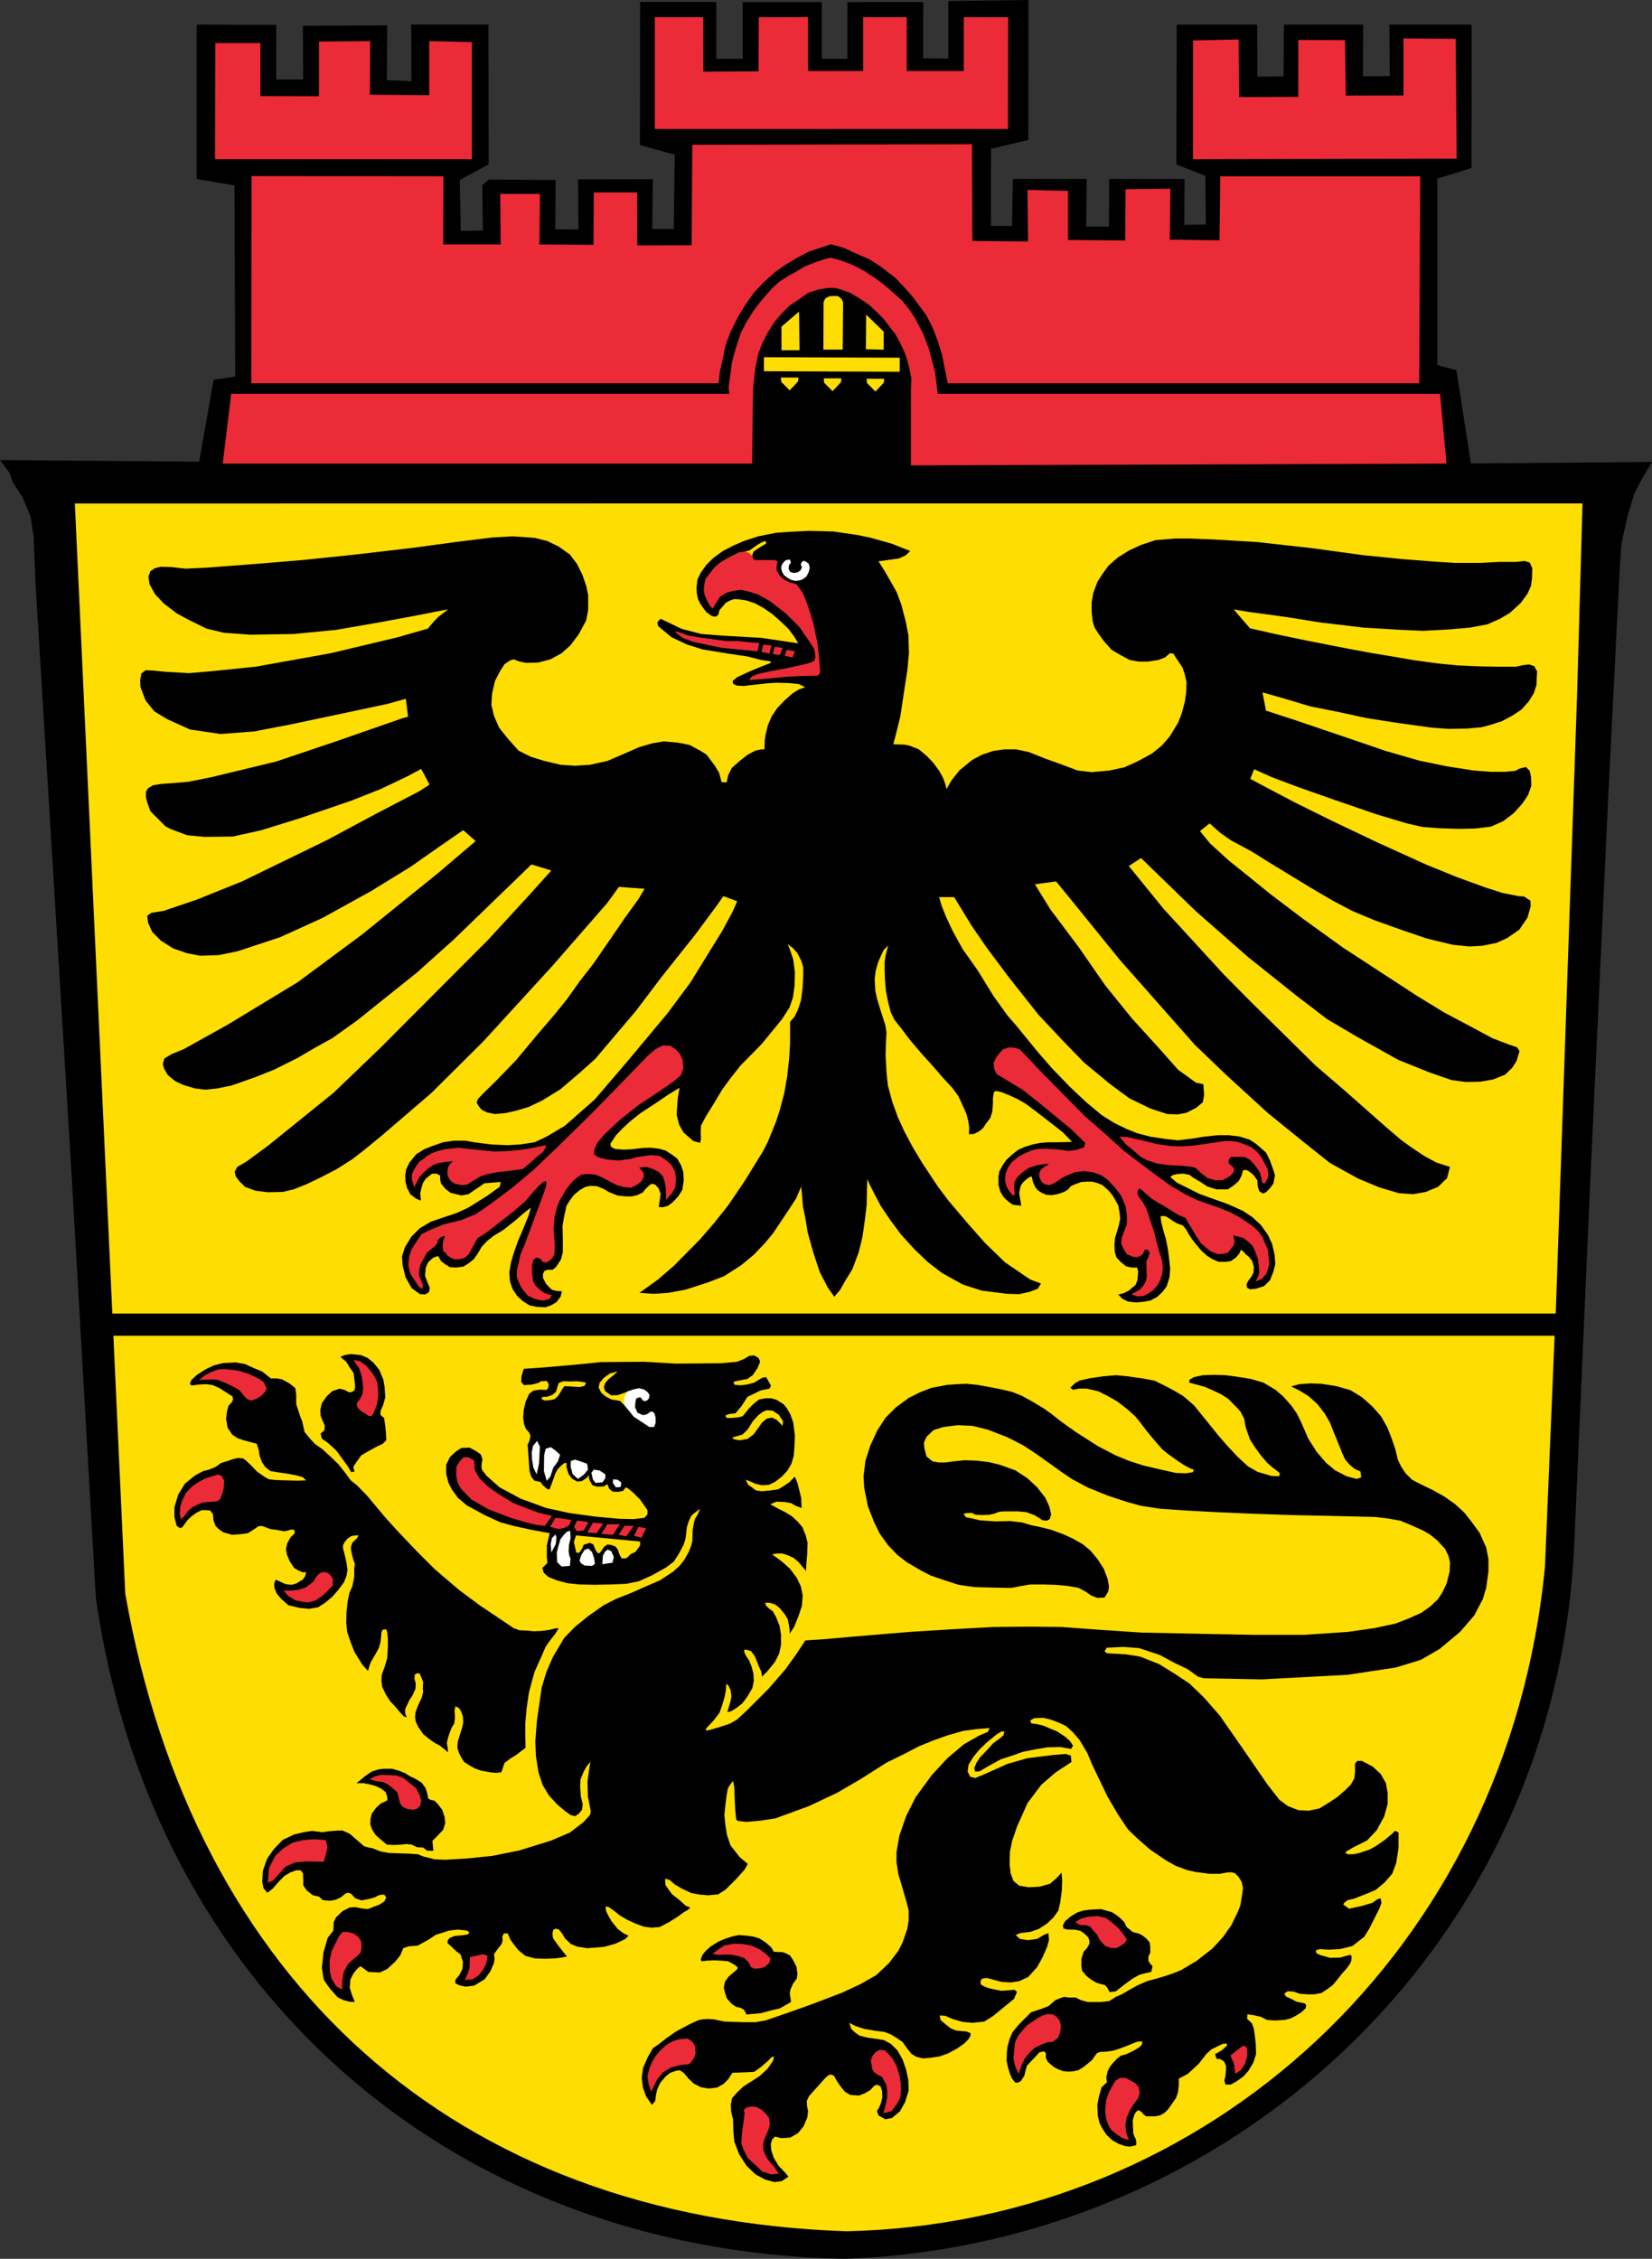
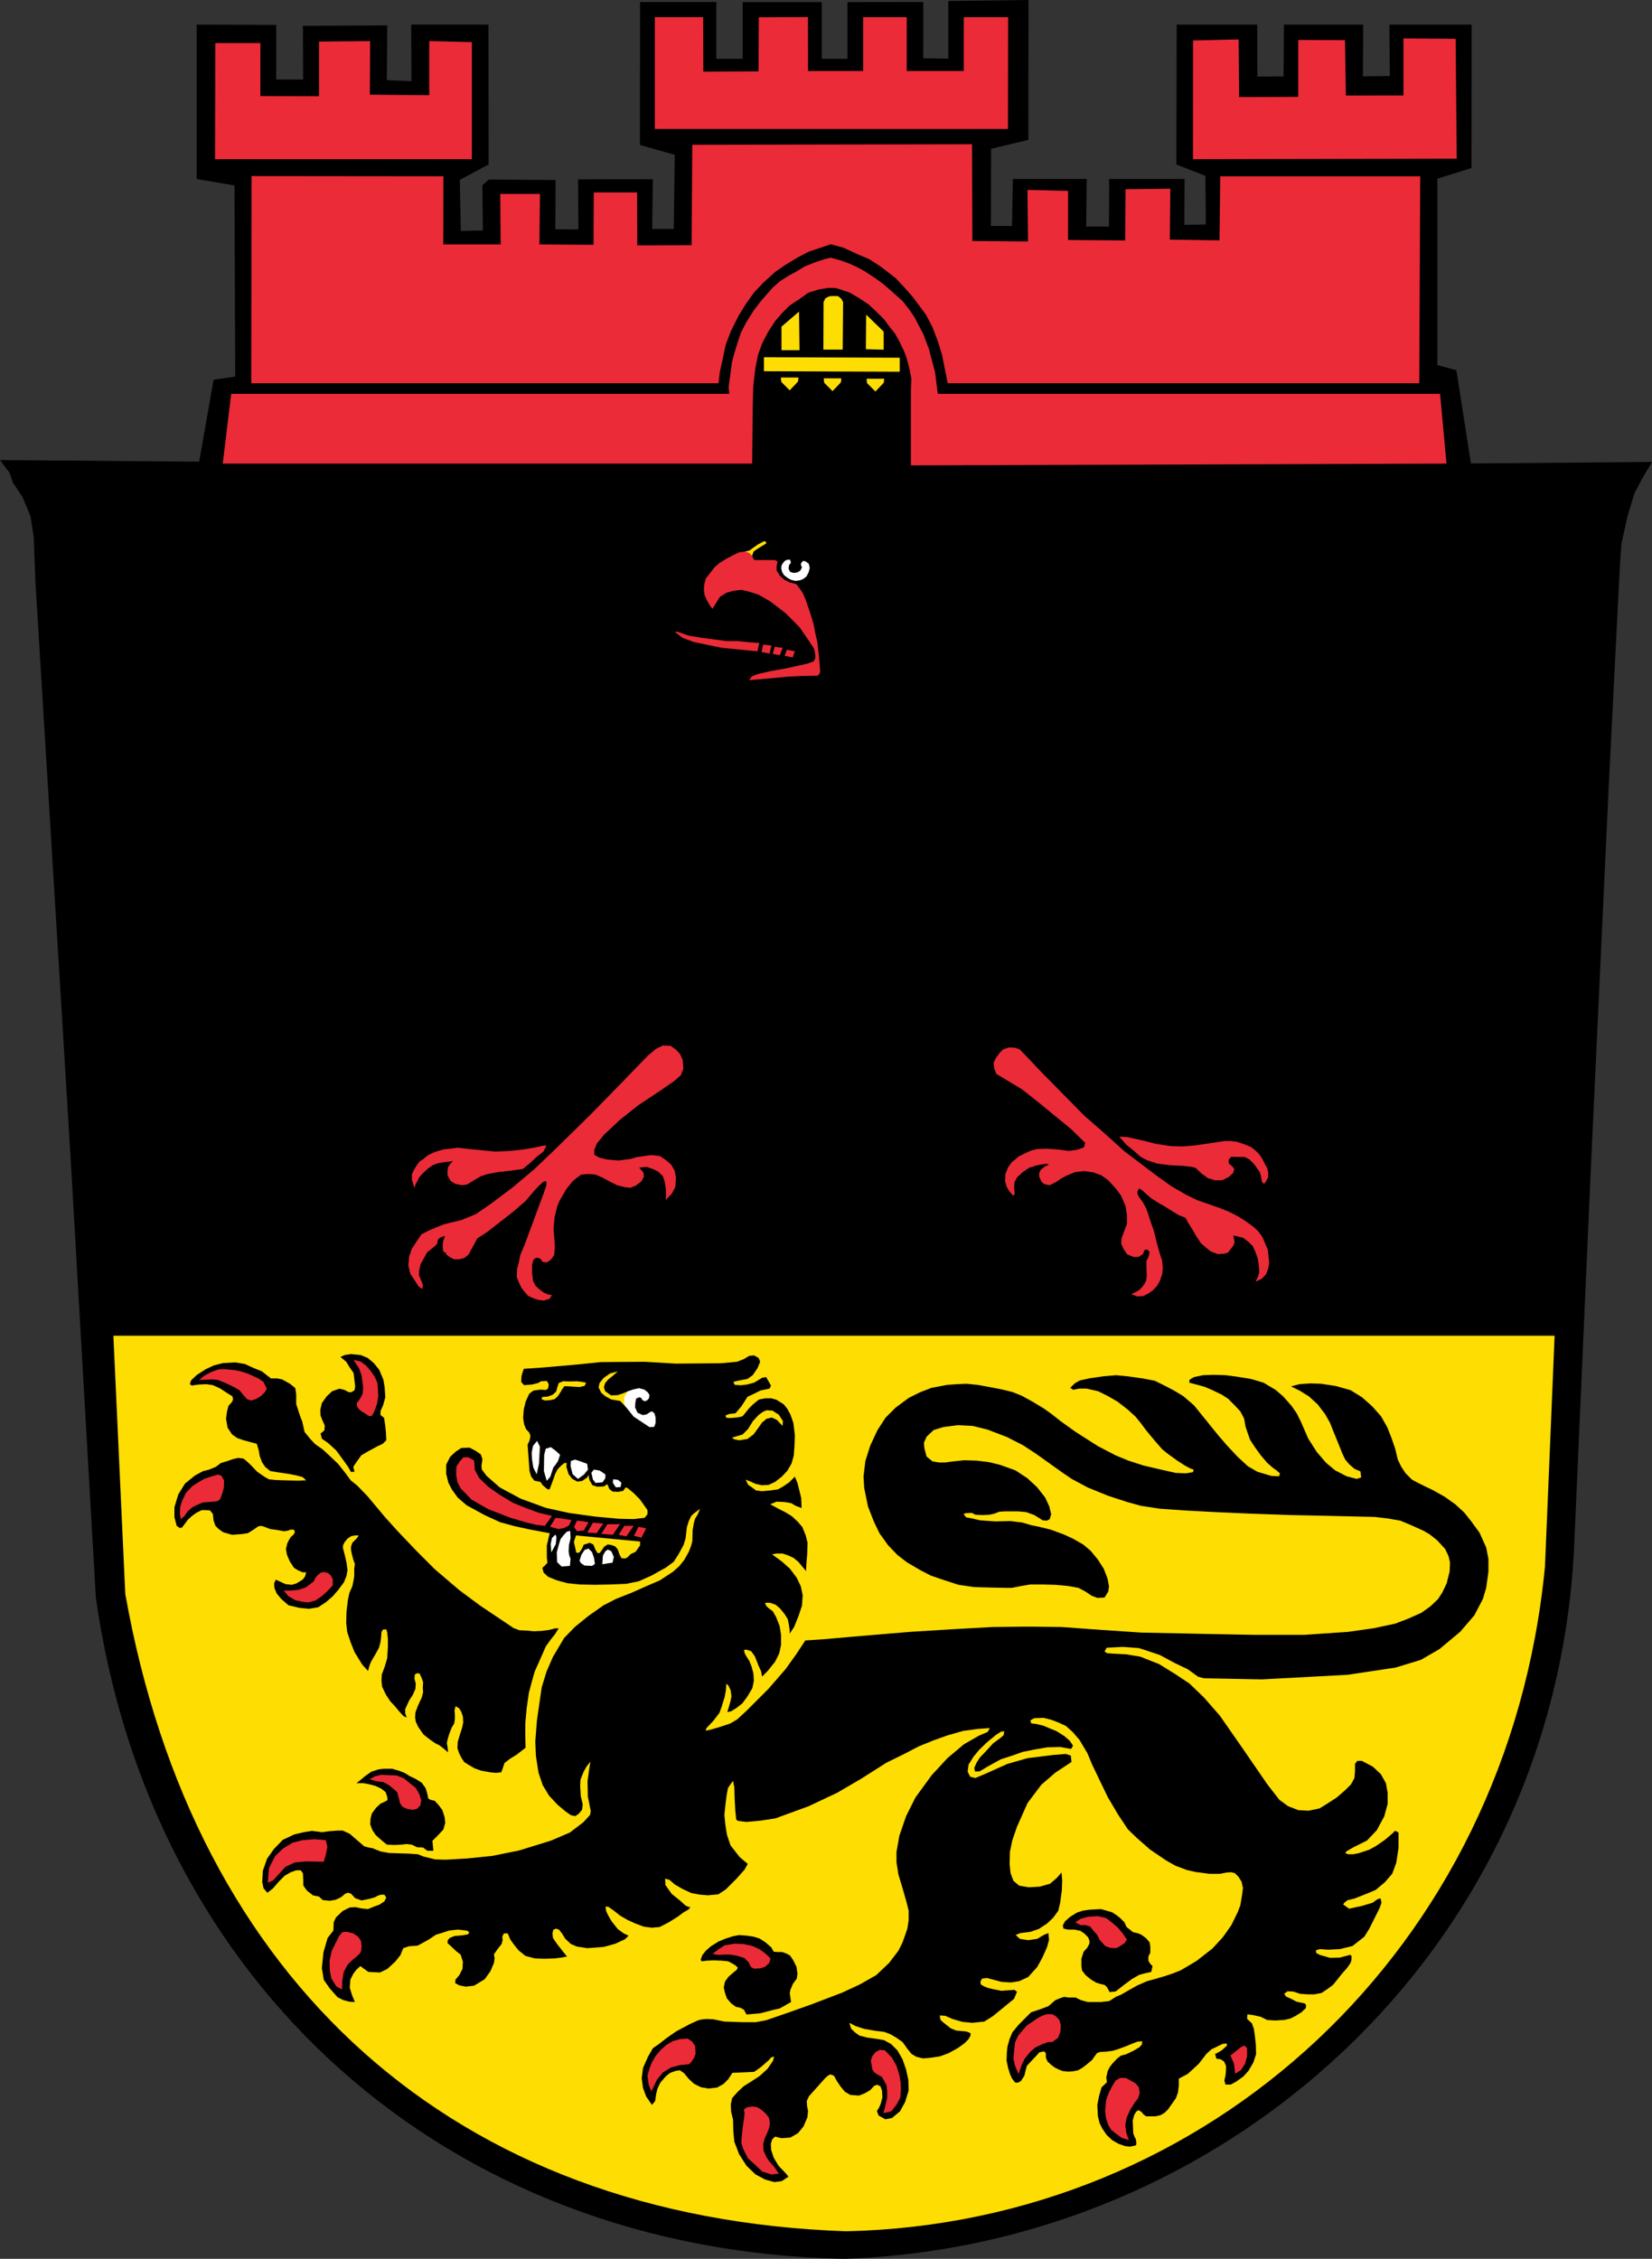
<svg xmlns="http://www.w3.org/2000/svg" xmlns:ns1="http://sodipodi.sourceforge.net/DTD/sodipodi-0.dtd" xmlns:ns2="http://www.inkscape.org/namespaces/inkscape" id="svg2" ns1:version="0.32" ns2:version="0.46" width="365.261" height="499.491" xml:space="preserve" ns1:docname="Wappen_der_Stadt_Düren.svg" version="1.0" ns2:output_extension="org.inkscape.output.svg.inkscape">
  <rect width="100%" height="100%" fill="#333333" stroke="none" />
  <defs id="defs5">
    <ns2:perspective ns1:type="inkscape:persp3d" ns2:vp_x="0 : 526.18109 : 1" ns2:vp_y="0 : 1000 : 0" ns2:vp_z="744.09448 : 526.18109 : 1" ns2:persp3d-origin="372.04724 : 350.78739 : 1" id="perspective9" />
    <clipPath clipPathUnits="userSpaceOnUse" id="clipPath17">
      <path d="M -9,-9 L 605,-9 L 605,851 L -9,851 L -9,-9 z" clip-rule="evenodd" id="path19" />
    </clipPath>
  </defs>
  <ns1:namedview ns2:window-height="708" ns2:window-width="1024" ns2:pageshadow="2" ns2:pageopacity="0.0" guidetolerance="10.0" gridtolerance="10.0" objecttolerance="10.0" borderopacity="1.0" bordercolor="#666666" pagecolor="#ffffff" id="base" showgrid="false" ns2:zoom="1" ns2:cx="182.63037" ns2:cy="249.74574" ns2:window-x="-4" ns2:window-y="-4" ns2:current-layer="g11" />
  <g id="g11" ns2:groupmode="layer" ns2:label="hauptsatzung_01" transform="matrix(1.25,0,0,-1.25,-189.417,838.927)">
    <g clip-path="url(#clipPath17)" id="g15">
      <path id="path35" style="fill:#000000;fill-opacity:1;fill-rule:evenodd;stroke:none" d="M 411.709,589.153 L 443.742,589.423 L 441.985,586.449 L 440.633,583.881 L 439.417,579.827 L 438.335,574.961 L 438.065,571.041 L 437.66,563.202 L 436.038,531.033 L 432.794,461.559 L 429.955,397.222 C 426.367,325.454 367.815,273.724 300.77,271.548 C 230.375,272.972 178.168,320.144 168.486,388.534 L 164.033,466.182 L 157.783,568.449 L 157.499,576.119 L 156.931,579.812 L 155.51,583.221 L 153.806,585.777 L 153.238,587.482 L 151.533,589.754 L 186.758,589.47 L 189.315,603.958 L 193.14,604.526 L 193.008,638.331 L 186.318,639.48 L 186.318,666.788 L 200.394,666.738 L 200.394,657.08 L 205.155,657.077 L 205.116,666.579 L 220.031,666.65 L 219.949,656.961 L 224.314,656.784 L 224.268,666.799 L 237.935,666.788 L 237.963,642.045 L 232.864,639.324 L 233.042,630.284 L 236.941,630.373 L 236.853,638.37 L 238.015,639.38 L 249.807,639.292 L 249.76,630.575 L 253.845,630.55 L 253.78,639.413 L 267.007,639.438 L 266.897,630.639 L 270.708,630.639 L 270.885,643.756 L 264.728,645.489 L 264.754,670.794 L 278.242,670.787 L 278.246,660.734 L 282.894,660.734 L 282.894,670.767 L 296.896,670.767 L 296.896,660.734 L 301.431,660.734 L 301.431,670.767 L 314.845,670.787 L 314.838,660.836 L 319.276,660.772 L 319.276,670.964 L 333.457,671.141 L 333.431,646.393 L 326.831,644.819 L 326.809,631.17 L 330.539,631.17 L 330.688,639.48 L 343.754,639.48 L 343.659,631.057 L 347.694,631.057 L 347.726,639.48 L 361.059,639.48 L 361.012,631.348 L 364.831,631.436 L 364.742,640.033 L 359.616,642.045 L 359.669,666.788 L 373.913,666.788 L 373.938,657.599 L 378.568,657.624 L 378.636,666.788 L 392.66,666.788 L 392.606,657.638 L 397.364,657.685 L 397.29,666.788 L 411.843,666.788 L 411.814,641.419 L 405.778,639.534 L 405.778,606.555 L 409.144,605.646 L 411.709,589.153 z" />
-       <path id="path37" style="fill:#fedd03;fill-opacity:1;fill-rule:evenodd;stroke:none" d="M 171.404,438.778 L 297.638,438.778 L 426.716,438.778 L 430.503,548.615 L 431.45,582.087 L 301.427,582.087 L 164.776,582.067 L 171.404,438.778 z" />
      <path id="path39" style="fill:#000000;fill-opacity:1;fill-rule:evenodd;stroke:none" d="M 292.744,557.328 L 291.947,558.635 L 290.944,559.943 L 289.697,561.133 L 288.166,562.494 L 286.522,563.627 L 285.049,564.421 L 283.518,564.931 L 282.327,565.101 L 281.364,565.158 L 280.57,564.875 L 279.89,564.478 L 279.323,563.797 L 278.813,563.231 L 278.586,562.38 L 278.133,562.04 L 277.452,562.154 L 276.432,562.891 L 275.412,564.308 L 275.015,565.101 L 274.788,566.122 L 274.731,567.255 L 274.901,568.616 L 275.468,569.806 L 276.432,571.167 L 277.679,572.414 L 279.38,573.661 L 281.25,574.625 L 283.064,575.419 L 285.672,576.269 L 288.79,576.892 L 291.171,577.062 L 294.629,577.232 L 298.937,577.119 L 303.245,576.495 L 305.626,575.985 L 309.254,574.965 L 312.542,573.661 L 311.692,572.867 L 310.558,572.357 L 309.027,572.131 L 306.93,571.847 L 308.064,570.033 L 309.141,568.163 L 310.161,566.349 L 310.955,564.194 L 311.748,561.19 L 312.202,558.809 L 312.315,555.635 L 312.032,552.573 L 311.635,550.079 L 311.238,547.415 L 310.785,544.41 L 310.105,541.633 L 309.538,539.478 L 311.465,539.422 L 312.372,539.252 L 314.072,538.572 L 315.49,537.381 L 316.623,536.191 L 317.701,534.717 L 318.324,533.583 L 318.721,532.506 L 318.948,531.542 L 319.855,533.129 L 321.272,534.887 L 323.483,536.701 L 325.183,537.608 L 327.167,538.288 L 329.151,538.572 L 331.306,538.572 L 333.46,538.118 L 336.464,536.928 L 338.845,536.077 L 342.19,534.83 L 344.627,534.547 L 347.745,534.83 L 350.409,535.397 L 352.677,536.417 L 355.285,537.835 L 357.042,539.252 L 358.459,540.896 L 359.876,543.22 L 360.556,544.92 L 361.123,547.075 L 361.35,548.718 L 361.407,550.476 L 361.067,551.95 L 360.67,553.084 L 359.536,554.784 L 359.083,555.521 L 358.459,555.578 L 357.609,554.841 L 356.418,554.387 L 354.604,554.104 L 352.904,554.104 L 351.373,554.387 L 349.673,555.294 L 348.142,556.201 L 346.781,557.732 L 345.761,559.149 L 345.137,560.113 L 344.797,561.303 L 344.627,562.834 L 344.627,564.591 L 344.911,566.235 L 345.648,568.219 L 346.555,569.636 L 347.632,571.11 L 349.276,572.528 L 351.26,573.774 L 353.357,574.738 L 355.908,575.589 L 359.423,575.872 L 361.974,575.872 L 366.282,575.702 L 373.935,575.249 L 383.572,574.171 L 392.699,572.924 L 399.501,572.244 L 405.226,571.791 L 408.855,571.564 L 413.389,571.564 L 416.621,571.734 L 419.682,571.734 L 421.212,571.904 L 422.12,571.62 L 422.573,570.6 L 422.516,568.843 L 422.346,567.506 L 421.723,566.122 L 420.532,564.478 L 418.605,562.721 L 416.791,561.643 L 414.58,560.68 L 411.519,560.113 L 407.607,559.773 L 403.243,559.546 L 399.388,559.716 L 392.755,560.113 L 385.102,561.02 L 379.433,561.927 L 375.805,562.437 L 372.404,562.891 L 369.74,563.344 L 372.631,560 L 377.109,558.979 L 382.551,557.845 L 389.184,556.542 L 393.719,555.691 L 397.8,555.011 L 401.769,554.331 L 405.964,553.764 L 409.421,553.424 L 413.446,553.254 L 416.961,553.197 L 419.625,553.197 L 420.929,553.48 L 422.006,553.594 L 422.913,553.31 L 423.423,552.347 L 423.366,551.439 L 423.31,549.966 L 422.856,548.548 L 421.95,547.075 L 420.646,545.601 L 419.002,544.524 L 417.188,543.56 L 415.26,542.936 L 413.56,542.483 L 410.952,542.256 L 407.777,542.199 L 404.716,542.426 L 398.594,543.277 L 393.152,544.127 L 388.22,545.204 L 383.345,546.168 L 378.413,547.642 L 374.842,548.662 L 375.466,545.431 L 380.681,543.73 L 389.694,540.669 L 396.667,538.288 L 402.562,536.587 L 407.494,535.567 L 412.256,534.83 L 415.317,534.603 L 417.755,534.603 L 419.568,534.774 L 420.305,535.17 L 421.439,535.454 L 422.12,534.774 L 422.346,533.696 L 422.403,532.166 L 421.836,530.522 L 420.816,528.991 L 419.285,527.291 L 417.414,525.874 L 415.26,524.91 L 412.426,524.57 L 409.592,524.513 L 406.02,524.626 L 403.129,524.853 L 400.408,525.477 L 395.079,527.064 L 387.653,529.615 L 381.361,531.826 L 376.542,533.64 L 373.368,535.057 L 372.688,533.356 L 376.089,531.542 L 380.624,529.161 L 387.257,525.874 L 395.249,522.075 L 403.866,518.164 L 409.308,515.953 L 414.296,514.139 L 417.301,513.176 L 420.135,512.609 L 421.099,512.552 L 422.233,511.815 L 422.289,510.851 L 421.723,508.81 L 420.249,506.656 L 418.095,505.182 L 416.224,504.332 L 413.673,503.822 L 411.462,503.709 L 408.571,503.992 L 403.866,505.126 L 399.388,506.656 L 394.626,508.357 L 390.714,510.001 L 387.37,511.758 L 383.402,514.082 L 375.862,518.674 L 372.971,520.488 L 369.287,522.472 L 367.416,523.776 L 365.488,525.477 L 363.788,524.116 L 365.545,521.962 L 368.833,518.958 L 372.291,516.18 L 376.202,513.005 L 382.041,508.584 L 389.127,503.482 L 395.986,499.003 L 402.165,494.979 L 406.984,492.031 L 411.689,489.536 L 415.487,487.496 L 418.435,486.362 L 419.909,485.852 L 420.305,485.172 L 419.795,483.471 L 419.002,482.224 L 417.755,481.033 L 415.657,480.183 L 413.389,479.786 L 410.839,479.729 L 408.288,480.07 L 404.376,481.43 L 398.877,483.641 L 391.678,487.666 L 386.293,490.84 L 380.737,495.092 L 372.291,501.838 L 362.994,510.001 L 353.357,519.354 L 351.203,517.937 L 357.325,510.398 L 368.039,498.72 L 372.744,493.958 L 379.83,486.986 L 384.195,482.677 L 389.014,478.539 L 396.723,471.737 L 399.444,469.413 L 401.428,467.995 L 403.582,466.578 L 405.567,465.501 L 408.004,464.707 L 407.494,462.723 L 405.907,461.193 L 403.752,460.286 L 401.542,459.889 L 398.991,460.059 L 395.533,461.079 L 391.735,462.667 L 386.803,465.388 L 382.381,468.902 L 375.805,474.231 L 368.436,480.977 L 362.881,486.305 L 349.616,501.327 L 340.886,512.098 L 338.335,515.216 L 334.594,514.706 L 337.315,510.284 L 342.416,503.482 L 347.008,496.849 L 351.77,490.954 L 356.362,485.908 L 359.933,481.884 L 363.098,479.604 L 364.381,479.356 L 364.525,477.462 L 364.298,476.158 L 363.164,475.195 L 361.407,474.288 L 359.876,474.004 L 358.005,474.061 L 355.058,475.024 L 351.316,476.838 L 347.858,479.39 L 343.267,483.188 L 339.639,486.929 L 335.217,491.634 L 330.058,498.153 L 326.034,503.538 L 323.426,507.337 L 320.308,512.438 L 317.644,512.438 L 318.097,510.908 L 318.834,509.037 L 320.025,506.486 L 321.839,503.198 L 324.447,499.514 L 327.281,494.922 L 329.718,491.521 L 331.249,489.763 L 334.99,485.172 L 337.655,482.111 L 340.716,478.936 L 343.664,476.158 L 346.385,473.891 L 348.539,472.53 L 350.863,471.397 L 352.734,470.659 L 355.115,470.036 L 357.836,469.639 L 359.933,469.413 L 362.654,469.753 L 364.298,470.036 L 366.906,470.319 L 368.89,470.319 L 370.76,470.093 L 372.574,469.526 L 373.708,468.789 L 375.466,467.258 L 376.146,465.898 L 376.656,464.481 L 377.053,463.233 L 376.769,461.76 L 376.146,460.909 L 375.466,460.229 L 374.955,460.002 L 374.275,460.399 L 373.991,461.306 L 373.935,462.327 L 373.255,463.29 L 372.461,463.914 L 371.951,464.197 L 371.384,464.084 L 371.157,463.177 L 370.647,462.213 L 369.74,461.419 L 368.72,460.739 L 366.679,460.739 L 365.092,461.249 L 363.788,462.1 L 362.541,462.837 L 361.974,463.29 L 360.84,463.517 L 359.82,463.46 L 359.083,463.29 L 358.516,462.95 L 359.706,461.93 L 361.407,461.079 L 363.674,459.946 L 366.339,458.982 L 368.72,458.132 L 371.384,456.941 L 373.084,455.807 L 374.558,454.447 L 375.805,452.69 L 376.542,451.102 L 376.996,449.118 L 377.109,447.531 L 376.769,446.17 L 376.202,444.697 L 375.125,443.62 L 373.708,443.166 L 372.631,443.053 L 372.121,443.336 L 372.008,443.96 L 372.348,444.583 L 372.858,445.264 L 373.255,446 L 373.311,447.021 L 373.028,448.041 L 372.461,448.778 L 371.894,449.231 L 371.554,449.628 L 371.044,450.082 L 370.76,449.402 L 370.137,448.665 L 369.23,448.041 L 368.38,447.928 L 367.076,447.928 L 365.999,448.381 L 365.092,448.948 L 364.014,449.912 L 363.164,450.932 L 362.427,451.839 L 361.804,452.803 L 361.407,453.54 L 360.783,454.334 L 359.706,454.73 L 359.026,455.127 L 358.119,455.751 L 357.552,456.034 L 356.815,455.977 L 356.928,455.014 L 357.325,453.426 L 357.779,451.896 L 358.119,450.082 L 358.346,448.381 L 358.516,446.681 L 358.402,445.207 L 357.892,443.563 L 357.155,442.599 L 356.192,441.692 L 355.001,441.069 L 353.754,440.842 L 352.45,440.728 L 351.033,440.899 L 350.013,441.409 L 349.332,442.146 L 350.296,442.372 L 351.203,442.826 L 352.394,443.846 L 352.734,444.697 L 352.79,445.49 L 352.847,446.17 L 352.677,446.907 L 351.656,446.907 L 350.693,447.134 L 349.729,447.928 L 348.992,448.721 L 348.709,449.742 L 348.652,450.989 L 348.765,452.179 L 349.106,453.256 L 349.446,454.447 L 349.673,455.524 L 349.559,456.658 L 349.332,457.905 L 348.879,458.698 L 348.369,459.606 L 347.745,460.399 L 347.122,460.966 L 346.555,461.476 L 345.761,461.816 L 344.74,462.1 L 343.777,462.1 L 342.813,462.043 L 341.849,461.703 L 340.943,461.306 L 340.489,460.739 L 339.752,460.286 L 338.618,459.889 L 337.598,459.719 L 336.578,459.776 L 335.727,460.172 L 335.104,460.569 L 334.65,461.136 L 334.253,461.986 L 334.14,462.553 L 333.97,463.063 L 333.346,462.723 L 332.609,462.1 L 332.099,461.419 L 331.929,460.739 L 331.816,460.059 L 331.929,459.322 L 332.099,458.415 L 332.156,457.848 L 331.646,457.905 L 330.682,458.018 L 329.888,458.585 L 329.038,459.379 L 328.471,460.342 L 328.131,461.533 L 328.131,462.95 L 328.301,463.914 L 328.868,464.991 L 329.492,465.898 L 330.512,466.862 L 331.589,467.712 L 332.723,468.222 L 334.14,468.675 L 335.5,468.959 L 337.031,469.072 L 338.675,469.072 L 341.169,469.129 L 339.525,470.829 L 337.938,472.077 L 336.124,473.494 L 334.424,474.798 L 332.893,475.932 L 331.476,476.725 L 330.002,477.405 L 328.755,477.916 L 327.791,478.142 L 327.337,477.972 L 327.167,476.895 L 327.167,475.818 L 327.054,474.514 L 326.714,473.38 L 326.09,472.587 L 325.41,471.567 L 324.73,471 L 323.823,470.546 L 322.916,470.489 L 322.972,471.623 L 322.802,472.814 L 322.462,474.117 L 321.782,475.648 L 321.045,477.235 L 319.968,478.709 L 318.381,480.41 L 316.623,482.451 L 314.583,484.718 L 312.542,487.099 L 311.181,488.913 L 309.708,490.784 L 309.084,492.087 L 308.631,493.845 L 308.234,495.829 L 308.064,497.87 L 308.007,499.344 L 308.007,500.988 L 308.177,502.121 L 308.631,503.879 L 307.837,503.085 L 307.383,502.121 L 306.817,500.817 L 306.42,499.344 L 306.25,497.926 L 306.363,495.885 L 306.647,494.525 L 307.27,492.484 L 307.724,491.067 L 308.12,489.82 L 308.347,488.516 L 308.234,486.589 L 308.177,484.435 L 308.347,481.374 L 308.574,479.163 L 309.368,476.215 L 310.331,473.55 L 311.522,470.943 L 312.939,468.279 L 314.639,465.444 L 317.417,461.249 L 319.288,458.755 L 322.746,454.673 L 325.807,451.216 L 329.322,447.815 L 333.743,444.81 L 335.671,444.073 L 335.104,443.166 L 333.63,442.599 L 331.816,442.202 L 329.662,442.259 L 325.183,442.826 L 321.839,443.903 L 318.154,445.944 L 315.66,447.871 L 313.336,450.082 L 310.955,452.69 L 309.141,455.127 L 307.327,457.791 L 306.136,460.059 L 305.399,461.533 L 304.946,462.553 L 304.889,460.852 L 304.832,458.018 L 304.549,455.581 L 304.095,452.349 L 303.415,449.572 L 302.281,446.567 L 301.148,444.753 L 300.127,442.939 L 299.107,441.749 L 297.973,443.336 L 296.556,446.057 L 295.422,449.458 L 294.402,453.086 L 294.005,455.524 L 293.552,457.735 L 293.268,461.249 L 292.361,459.152 L 291.001,457.055 L 288.28,452.973 L 286.863,451.272 L 284.878,449.175 L 282.611,447.304 L 279.606,445.377 L 276.659,444.243 L 272.804,442.996 L 269.743,442.429 L 267.248,442.259 L 264.641,442.429 L 267.872,444.753 L 270.706,447.191 L 275.355,451.896 L 277.849,454.787 L 280.287,457.848 L 283.178,462.1 L 286.466,467.428 L 287.316,469.072 L 288.79,472.7 L 289.47,474.798 L 290.264,477.802 L 290.774,480.75 L 291.114,483.811 L 291.284,486.645 L 291.284,489.933 L 291.284,490.387 L 292.078,491.294 L 292.701,492.598 L 293.212,494.185 L 293.495,496.339 L 293.608,498.606 L 293.608,500.024 L 293.268,501.158 L 292.588,502.518 L 291.851,503.368 L 290.887,504.105 L 291.341,502.915 L 291.851,501.384 L 292.134,499.173 L 292.078,496.793 L 291.794,494.695 L 291.171,492.881 L 289.81,490.784 L 286.239,486.419 L 282.497,482.62 L 280.627,480.24 L 279.266,478.369 L 277.849,475.988 L 276.432,473.721 L 275.525,472.02 L 275.468,470.659 L 275.525,469.639 L 275.355,468.959 L 274.164,469.299 L 272.464,470.773 L 271.67,472.134 L 271.217,473.947 L 271.33,475.762 L 271.443,477.009 L 271.727,478.709 L 269.686,477.462 L 267.532,475.988 L 264.754,474.174 L 263.054,472.814 L 261.58,471.453 L 260.502,470.319 L 259.822,469.299 L 259.482,468.789 L 259.652,468.222 L 260.333,467.882 L 261.75,467.768 L 263.224,467.825 L 265.094,468.052 L 266.512,468.109 L 268.099,467.938 L 269.289,467.598 L 270.253,466.975 L 271.33,466.181 L 272.01,464.991 L 272.407,463.744 L 272.464,462.27 L 272.237,460.683 L 271.5,459.492 L 270.593,458.528 L 269.743,457.848 L 268.722,457.565 L 268.042,457.622 L 268.212,458.698 L 268.382,459.946 L 268.042,460.909 L 267.475,461.533 L 266.852,461.76 L 266.285,461.363 L 265.661,460.739 L 265.208,460.172 L 264.244,459.719 L 263.281,459.492 L 262.203,459.492 L 260.729,459.662 L 259.312,460.229 L 258.235,460.852 L 257.101,461.306 L 256.024,461.363 L 255.117,461.193 L 254.097,460.626 L 253.077,459.776 L 252.34,458.812 L 251.716,457.791 L 251.546,456.941 L 251.262,455.637 L 251.036,454.22 L 251.092,452.009 L 251.092,449.628 L 250.752,448.325 L 249.902,447.021 L 249.279,446.511 L 248.371,446.511 L 247.805,446.284 L 247.578,445.774 L 247.578,445.094 L 248.088,444.073 L 248.712,443.393 L 249.222,442.939 L 250.016,442.769 L 250.923,442.712 L 250.696,441.749 L 249.959,440.785 L 249.108,440.275 L 248.031,439.878 L 246.558,439.935 L 245.197,440.218 L 243.95,441.012 L 242.986,441.919 L 242.192,443.109 L 241.739,444.413 L 241.626,446.057 L 241.909,447.815 L 242.476,449.685 L 243.156,451.612 L 244.007,453.597 L 244.63,455.127 L 245.083,456.261 L 245.424,457.508 L 244.12,456.488 L 242.759,455.297 L 240.549,453.54 L 238.848,452.519 L 237.714,451.612 L 236.75,450.592 L 236.013,449.345 L 235.333,448.381 L 234.483,447.701 L 233.519,447.077 L 232.216,446.907 L 231.138,446.964 L 230.288,447.474 L 229.551,448.041 L 229.041,448.948 L 228.191,448.665 L 227.284,447.871 L 226.83,446.851 L 226.717,445.433 L 227.17,444.243 L 227.567,443.279 L 227.397,442.542 L 226.773,442.146 L 225.81,442.202 L 224.336,443.279 L 223.259,445.207 L 222.749,447.304 L 222.635,448.891 L 223.145,450.479 L 224.279,452.349 L 225.81,453.88 L 227.737,455.014 L 229.891,455.751 L 232.272,456.544 L 234.37,457.508 L 237.714,459.606 L 239.925,461.193 L 240.095,462.043 L 237.204,461.816 L 236.41,461.249 L 235.39,460.569 L 234.426,459.889 L 233.179,459.662 L 231.252,460.116 L 230.288,460.852 L 229.551,461.76 L 229.381,462.497 L 229.381,463.177 L 228.758,463.517 L 227.964,463.517 L 227.454,463.12 L 226.83,462.61 L 226.32,461.816 L 226.037,460.796 L 225.867,460.059 L 225.98,458.755 L 225.13,459.095 L 224.109,459.889 L 223.542,460.966 L 223.259,462.043 L 223.202,463.233 L 223.372,464.254 L 223.996,465.558 L 225.186,466.975 L 226.547,467.825 L 227.964,468.392 L 229.891,469.072 L 231.819,469.356 L 233.859,469.356 L 235.39,469.072 L 238.508,468.675 L 241.286,468.562 L 243.496,468.675 L 246.104,469.072 L 248.258,470.093 L 251.489,472.02 L 256.761,476.668 L 262.77,483.698 L 269.63,491.918 L 273.711,497.416 L 276.148,501.384 L 279.266,506.43 L 281.137,509.888 L 281.931,511.701 L 279.493,512.609 L 278.246,510.851 L 274.561,505.863 L 268.609,498.38 L 264.017,492.314 L 259.312,486.759 L 256.818,483.811 L 254.154,481.43 L 250.639,478.426 L 247.408,476.442 L 245.027,475.308 L 242.929,474.684 L 240.945,474.231 L 239.075,474.061 L 237.714,474.344 L 236.75,474.798 L 236.184,475.478 L 235.843,476.102 L 236.07,476.725 L 236.977,477.689 L 239.188,479.843 L 242.759,483.528 L 246.728,488.289 L 249.789,491.861 L 251.886,494.469 L 253.927,497.36 L 256.478,500.647 L 259.766,505.409 L 261.976,508.64 L 264.471,512.098 L 265.548,513.912 L 261.013,514.252 L 258.915,511.361 L 249.222,500.251 L 237.091,486.986 L 227.794,477.745 L 219.007,470.206 L 216.173,467.882 L 213.849,466.068 L 211.071,464.31 L 208.237,462.837 L 205.742,461.646 L 203.475,460.739 L 201.547,460.286 L 198.883,460.229 L 196.672,460.513 L 194.858,461.193 L 193.838,462.213 L 193.214,463.063 L 193.044,463.857 L 193.498,464.707 L 195.142,465.671 L 198.996,468.505 L 203.702,472.304 L 210.504,477.802 L 218.724,485.682 L 237.884,504.899 L 244.97,512.609 L 249.052,517.143 L 245.537,518.221 L 231.762,504.899 L 225.243,499.06 L 219.574,494.525 L 215.833,491.521 L 214.699,490.614 L 210.334,487.496 L 207.16,485.738 L 204.155,483.981 L 200.073,481.94 L 196.672,480.58 L 192.477,479.106 L 189.983,478.596 L 187.886,478.369 L 186.015,478.596 L 183.917,479.219 L 182.5,479.9 L 181.196,480.977 L 180.573,482.054 L 180.346,482.847 L 180.573,483.868 L 181.877,484.661 L 184.088,485.569 L 191.911,489.933 L 204.155,497.36 L 215.549,505.806 L 229.155,516.803 L 235.673,522.359 L 233.463,524.286 L 229.041,521.225 L 224.109,517.767 L 217.193,513.516 L 208.577,508.754 L 201.094,505.352 L 193.554,502.858 L 190.21,502.178 L 186.922,502.065 L 184.598,502.518 L 182.16,503.368 L 180.006,504.729 L 178.476,506.26 L 177.738,507.847 L 177.568,509.151 L 178.305,509.661 L 180.459,510.001 L 186.468,512.042 L 194.348,515.216 L 209.37,522.529 L 217.93,527.12 L 225.753,531.202 L 227.51,532.336 L 226.037,535.114 L 223.599,533.81 L 218.837,531.542 L 213.679,529.501 L 204.722,526.44 L 197.806,524.286 L 192.704,523.152 L 187.716,523.096 L 184.655,523.379 L 181.65,524.513 L 180.8,524.966 L 178.135,527.631 L 177.568,529.218 L 177.342,530.125 L 177.342,531.089 L 177.738,531.712 L 178.589,532.223 L 180.006,532.449 L 182.217,532.619 L 184.881,532.846 L 188.849,533.64 L 200.357,536.417 L 210.957,539.989 L 222.522,544.014 L 223.712,544.354 L 223.315,547.528 L 220.084,546.621 L 212.885,545.091 L 202.965,542.993 L 196.502,541.746 L 190.55,541.293 L 185.165,542.086 L 181.14,543.9 L 178.816,545.317 L 177.398,547.075 L 177.228,547.358 L 176.378,549.626 L 176.321,550.816 L 176.548,552.006 L 177.285,552.573 L 178.646,552.517 L 180.913,552.29 L 184.995,552.063 L 188.963,552.403 L 196.729,553.197 L 209.994,555.578 L 221.898,558.412 L 227.227,559.943 L 228.304,561.246 L 229.098,562.04 L 230.798,563.344 L 228.984,563.004 L 225.243,562.267 L 218.837,561.076 L 211.014,559.716 L 203.418,558.979 L 195.765,558.866 L 191.117,559.206 L 188.056,559.943 L 185.165,561.36 L 182.84,562.607 L 180.459,564.421 L 178.929,566.065 L 177.965,567.822 L 177.795,569.183 L 178.135,570.09 L 178.872,570.6 L 179.949,570.884 L 181.82,570.827 L 184.371,570.543 L 187.999,570.713 L 196.219,571.337 L 205.119,572.074 L 213.849,572.981 L 224.563,574.228 L 231.649,575.192 L 238.451,576.042 L 242.192,576.269 L 246.161,575.985 L 248.371,575.419 L 250.356,574.455 L 252.34,573.038 L 253.587,571.394 L 254.55,569.466 L 255.231,567.482 L 255.571,565.838 L 255.571,563.231 L 255.231,561.417 L 253.927,558.979 L 252.453,556.995 L 250.866,555.578 L 248.882,554.501 L 246.728,553.934 L 244.573,553.877 L 243.27,554.161 L 242.419,554.501 L 241.796,554.331 L 240.774,553.649 L 239.982,552.403 L 239.075,550.646 L 238.565,548.378 L 238.451,546.451 L 238.905,544.524 L 239.812,542.426 L 241.342,540.499 L 243.27,538.345 L 245.424,537.268 L 247.805,536.531 L 250.696,535.85 L 253.247,535.68 L 255.911,535.85 L 258.972,536.531 L 261.75,537.721 L 264.584,538.968 L 266.908,539.649 L 268.949,539.989 L 271.443,539.762 L 273.484,539.365 L 275.298,538.402 L 276.488,537.664 L 277.906,535.794 L 278.7,534.49 L 279.04,533.299 L 279.153,532.789 L 280.06,532.732 L 280.343,534.037 L 280.967,535.284 L 282.441,536.587 L 283.745,537.608 L 285.105,538.345 L 286.182,538.572 L 286.749,538.572 L 286.806,540.215 L 286.976,541.293 L 287.373,542.88 L 288.053,544.467 L 289.017,545.884 L 290.377,547.302 L 291.738,548.492 L 292.815,549.172 L 293.949,549.569 L 292.815,550.136 L 291.001,550.306 L 288.903,550.363 L 287.146,550.249 L 285.105,550.023 L 283.121,549.796 L 281.874,549.852 L 281.194,550.192 L 281.137,550.703 L 281.987,551.383 L 284.085,552.347 L 286.125,553.197 L 287.883,553.877 L 287.821,554.145 L 286.182,554.387 L 283.745,555.011 L 280.287,555.521 L 275.808,556.258 L 273.087,557.109 L 270.31,558.412 L 267.929,560.396 L 267.815,561.076 L 268.375,561.681 L 272.124,559.886 L 275.593,558.992 L 279.323,558.696 L 286.239,558.299 L 292.744,557.328 z" />
      <path id="path41" style="fill:#eb2b37;fill-opacity:1;fill-rule:evenodd;stroke:none" d="M 277.566,563.457 L 277.169,563.911 L 276.545,564.988 L 276.148,565.952 L 276.035,566.745 L 276.092,567.709 L 276.375,568.786 L 277.169,569.806 L 277.906,570.77 L 278.813,571.564 L 280.117,572.357 L 281.194,572.924 L 282.271,573.434 L 283.461,573.604 L 284.028,573.378 L 284.482,573.038 L 284.685,572.546 L 284.935,572.074 L 288.62,572.074 L 289.073,571.791 L 288.903,571.053 L 288.903,570.203 L 289.527,569.24 L 290.32,568.559 L 291.228,568.106 L 292.361,567.822 L 292.985,567.029 L 293.552,566.178 L 294.062,564.988 L 294.855,562.664 L 295.422,560.793 L 295.762,559.036 L 296.103,557.562 L 296.386,555.068 L 296.613,552.403 L 296.499,551.95 L 296.159,551.61 L 293.268,551.553 L 290.944,551.439 L 289.187,551.269 L 284.028,550.816 L 284.538,551.496 L 285.558,551.893 L 287.769,552.403 L 290.604,552.913 L 292.928,553.424 L 294.402,553.764 L 295.479,554.161 L 295.762,554.784 L 295.706,555.521 L 295.536,556.371 L 294.685,557.675 L 292.928,560.226 L 290.49,562.664 L 287.769,564.761 L 285.672,565.952 L 284.085,566.462 L 282.668,566.802 L 281.307,566.632 L 280.06,566.292 L 278.87,565.555 L 278.303,564.648 L 277.566,563.457 z" />
      <path id="path43" style="fill:#eb2b37;fill-opacity:1;fill-rule:evenodd;stroke:none" d="M 270.877,559.376 L 272.294,558.299 L 274.278,557.562 L 276.715,557.052 L 279.209,556.542 L 285.502,555.918 L 285.842,557.392 L 284.198,557.505 L 282.044,557.732 L 280.003,557.732 L 277.906,558.015 L 275.752,558.299 L 273.314,558.696 L 271.387,559.376 L 270.877,559.376 z" />
      <path id="path45" style="fill:#eb2b37;fill-opacity:1;fill-rule:evenodd;stroke:none" d="M 286.239,555.805 L 286.522,557.109 L 287.996,556.938 L 287.656,555.521 L 286.239,555.805 z" />
      <path id="path47" style="fill:#eb2b37;fill-opacity:1;fill-rule:evenodd;stroke:none" d="M 289.47,555.238 L 289.98,556.542 L 288.563,556.712 L 288.223,555.464 L 289.47,555.238 z" />
      <path id="path49" style="fill:#eb2b37;fill-opacity:1;fill-rule:evenodd;stroke:none" d="M 292.134,555.918 L 291.738,554.841 L 290.32,555.124 L 290.717,556.201 L 292.134,555.918 z" />
      <path id="path51" style="fill:#fedd03;fill-opacity:1;fill-rule:evenodd;stroke:none" d="M 284.561,572.814 L 284.831,573.579 L 285.528,574.059 L 286.597,574.718 L 287.06,574.988 L 287.005,575.36 L 286.604,575.366 L 285.582,574.814 L 284.802,574.271 L 284.131,573.777 L 283.354,573.565 L 284.06,573.318 L 284.561,572.814 z" />
      <path id="path53" style="fill:#ffffff;fill-opacity:1;fill-rule:evenodd;stroke:none" d="M 291.284,572.131 L 291.433,571.592 L 291.09,571.163 L 291.019,570.527 L 291.302,569.962 L 291.938,569.785 L 292.609,569.891 L 293.103,570.209 L 293.386,570.774 L 293.174,571.269 L 293.315,571.657 L 293.668,571.94 L 294.128,571.763 L 294.587,571.41 L 294.764,570.703 L 294.587,569.962 L 294.198,569.185 L 293.668,568.761 L 293.139,568.513 L 292.255,568.372 L 291.408,568.584 L 290.807,568.937 L 290.207,569.396 L 289.889,569.927 L 289.712,570.597 L 289.783,571.128 L 290.065,571.587 L 290.383,571.94 L 290.772,572.116 L 291.284,572.131 z" />
      <path id="path55" style="fill:#eb2b37;fill-opacity:1;fill-rule:evenodd;stroke:none" d="M 327.791,481.147 L 332.326,478.426 L 335.33,476.045 L 340.999,471.397 L 343.494,468.959 L 343.267,468.165 L 341.906,467.712 L 340.546,467.542 L 338.902,467.768 L 336.634,467.938 L 334.99,467.882 L 333.913,467.598 L 332.893,467.145 L 331.759,466.578 L 330.455,465.501 L 329.832,464.594 L 329.378,463.46 L 329.322,462.156 L 329.605,461.193 L 329.945,460.569 L 330.739,459.606 L 331.022,459.946 L 330.909,461.022 L 330.966,461.986 L 331.419,462.837 L 332.383,463.744 L 333.517,464.537 L 334.934,464.991 L 336.578,465.274 L 337.088,465.161 L 336.237,464.707 L 335.614,464.197 L 335.33,463.517 L 335.387,462.893 L 335.784,462.043 L 336.294,461.646 L 337.201,461.476 L 338.335,462.043 L 339.242,462.667 L 340.206,463.177 L 341.736,463.8 L 343.324,463.97 L 344.911,463.744 L 346.328,463.233 L 347.519,462.383 L 348.879,460.909 L 349.843,459.606 L 350.636,457.735 L 350.863,456.147 L 350.863,454.617 L 350.353,453.256 L 349.956,452.179 L 349.843,451.159 L 350.296,450.139 L 350.92,449.231 L 352.053,448.778 L 352.904,448.778 L 353.697,449.288 L 353.981,450.025 L 354.491,450.082 L 354.888,449.628 L 354.661,448.721 L 354.321,448.098 L 354.321,446.851 L 354.377,445.433 L 354.264,444.583 L 353.867,443.846 L 353.187,443.053 L 352.564,442.656 L 351.656,442.202 L 352.677,441.806 L 353.754,441.862 L 354.661,442.316 L 355.455,442.882 L 356.248,443.733 L 356.702,444.583 L 357.099,445.717 L 357.212,446.851 L 357.099,448.098 L 356.589,449.685 L 356.135,451.329 L 355.681,453.256 L 355.115,454.844 L 354.661,456.261 L 354.264,457.395 L 353.641,458.528 L 352.96,459.435 L 352.734,459.946 L 352.734,460.399 L 353.017,460.909 L 353.584,460.569 L 354.321,459.889 L 355.171,459.152 L 356.418,458.358 L 357.439,457.791 L 358.516,457.111 L 359.99,456.204 L 361.237,455.694 L 361.69,454.844 L 362.541,453.483 L 363.164,452.406 L 363.958,451.216 L 364.865,450.422 L 365.715,449.742 L 366.962,449.288 L 368.039,449.345 L 368.776,449.572 L 369.23,450.195 L 369.683,450.762 L 369.91,451.443 L 369.683,452.576 L 370.25,452.463 L 371.384,452.179 L 372.234,451.556 L 373.084,450.762 L 373.595,449.685 L 374.048,448.381 L 374.218,447.077 L 374.275,446.057 L 374.105,445.433 L 373.651,444.413 L 374.728,444.923 L 375.466,445.717 L 375.862,446.737 L 376.032,447.758 L 375.919,448.778 L 375.805,450.025 L 375.296,451.216 L 374.842,452.293 L 374.105,453.313 L 373.255,454.107 L 372.008,455.014 L 370.59,455.921 L 368.946,456.771 L 367.246,457.451 L 365.148,458.188 L 363.334,458.812 L 361.35,459.776 L 358.799,461.249 L 356.475,462.893 L 354.151,464.651 L 350.409,467.485 L 346.895,470.659 L 343.38,473.721 L 335.784,481.43 L 332.779,484.605 L 331.873,485.512 L 331.022,485.795 L 330.002,485.852 L 328.981,485.512 L 328.358,484.888 L 327.734,484.038 L 327.281,483.131 L 327.394,482.111 L 327.791,481.147 z" />
      <path id="path57" style="fill:#eb2b37;fill-opacity:1;fill-rule:evenodd;stroke:none" d="M 375.125,461.703 L 375.466,462.156 L 375.832,462.859 L 375.868,463.636 L 375.691,464.484 L 375.232,465.296 L 374.772,466.215 L 374.207,467.027 L 373.536,467.663 L 372.83,468.228 L 371.805,468.652 L 370.357,469.147 L 369.297,469.288 L 368.132,469.288 L 366.683,469.076 L 364.882,468.793 L 362.55,468.476 L 360.572,468.334 L 358.559,468.405 L 355.945,468.793 L 354.355,469.217 L 352.024,469.747 L 350.893,469.995 L 349.516,470.065 L 350.787,468.617 L 352.094,467.557 L 353.296,466.497 L 354.497,465.861 L 356.262,465.296 L 358.417,465.014 L 360.678,464.908 L 362.268,464.731 L 363.045,464.519 L 364.034,463.565 L 365.2,462.718 L 366.542,462.329 L 367.743,462.364 L 368.873,462.93 L 369.651,463.636 L 369.862,464.307 L 369.509,464.802 L 368.873,465.332 L 368.873,466.003 L 369.297,466.497 L 371.699,466.462 L 372.582,466.003 L 373.395,465.155 L 374.349,463.813 L 374.631,462.859 L 374.737,462.082 L 375.125,461.703 z" />
      <path id="path59" style="fill:#eb2b37;fill-opacity:1;fill-rule:evenodd;stroke:none" d="M 230.458,449.458 L 230.458,449.231 L 231.138,448.721 L 231.819,448.381 L 232.839,448.381 L 233.689,448.608 L 234.426,449.231 L 234.88,450.082 L 235.39,450.989 L 235.957,452.066 L 236.58,452.463 L 237.714,453.2 L 242.363,456.828 L 244.517,458.698 L 246.047,460.513 L 247.011,461.533 L 247.691,462.1 L 248.088,462.213 L 248.201,461.873 L 248.145,461.363 L 247.748,460.172 L 244.347,450.989 L 243.553,449.118 L 243.27,447.644 L 242.986,446.624 L 242.929,445.264 L 243.326,444.243 L 243.723,443.393 L 244.29,442.656 L 244.913,441.919 L 245.877,441.465 L 246.784,441.182 L 247.691,441.069 L 248.712,441.352 L 249.165,442.032 L 248.485,442.146 L 247.691,442.486 L 246.954,443.053 L 246.274,443.676 L 245.821,444.527 L 245.65,445.887 L 245.65,447.361 L 245.877,448.268 L 246.387,448.665 L 247.068,448.495 L 247.578,447.871 L 248.258,447.815 L 248.995,448.325 L 249.562,449.118 L 249.675,450.422 L 249.619,451.669 L 249.448,453.71 L 249.619,455.751 L 250.072,457.678 L 250.526,458.755 L 251.716,460.796 L 252.906,462.27 L 254.324,463.347 L 255.627,463.46 L 256.875,463.347 L 258.178,462.78 L 259.426,462.1 L 260.673,461.476 L 261.976,461.136 L 263.054,461.022 L 264.017,461.419 L 264.981,462.156 L 265.435,463.007 L 265.321,463.744 L 264.584,464.594 L 265.945,464.707 L 267.078,464.31 L 267.985,463.857 L 268.779,463.063 L 269.119,462.043 L 269.289,460.966 L 269.346,459.776 L 269.289,458.868 L 270.423,460.059 L 270.99,461.193 L 271.103,462.78 L 270.877,464.027 L 270.253,465.104 L 269.346,465.898 L 268.269,466.635 L 266.682,466.805 L 265.491,466.635 L 264.244,466.465 L 263.054,466.125 L 260.956,465.841 L 258.915,466.011 L 257.555,466.351 L 256.648,466.862 L 256.648,467.712 L 257.101,468.846 L 258.405,470.433 L 261.126,472.984 L 264.471,475.648 L 268.326,478.199 L 270.706,479.843 L 271.954,480.92 L 272.407,482.111 L 272.294,483.584 L 271.84,484.661 L 271.103,485.455 L 270.139,486.135 L 268.779,486.192 L 267.532,485.569 L 266.171,484.435 L 261.069,479.163 L 256.081,474.061 L 249.959,468.052 L 246.047,464.31 L 242.136,461.022 L 238.281,458.132 L 235.73,456.374 L 233.122,455.297 L 231.422,454.9 L 229.891,454.504 L 227.567,453.54 L 226.093,452.803 L 225.13,451.386 L 224.336,450.139 L 223.882,448.778 L 223.769,447.248 L 224.109,445.83 L 224.846,444.697 L 225.583,443.563 L 226.263,443.109 L 226.32,443.846 L 225.98,444.753 L 225.64,445.547 L 225.696,446.454 L 225.923,447.531 L 226.547,448.608 L 227.113,449.628 L 227.907,450.252 L 228.531,450.762 L 228.871,451.159 L 228.984,451.839 L 229.438,452.236 L 230.231,452.519 L 229.891,451.443 L 229.834,450.536 L 229.948,449.742 L 230.458,449.458 z" />
      <path id="path61" style="fill:#eb2b37;fill-opacity:1;fill-rule:evenodd;stroke:none" d="M 247.521,468.449 L 248.201,468.505 L 247.676,467.451 L 246.44,466.462 L 245.168,465.296 L 244.003,464.343 L 241.459,463.99 L 239.642,463.8 L 237.828,463.46 L 236.58,463.063 L 235.333,462.327 L 234.143,461.589 L 233.236,461.476 L 232.102,461.703 L 231.309,462.156 L 230.912,462.78 L 230.685,463.29 L 230.685,463.857 L 230.798,464.707 L 231.252,465.331 L 231.649,465.728 L 230.175,465.558 L 229.098,465.388 L 228.134,465.047 L 227.227,464.424 L 226.376,463.63 L 225.696,462.893 L 225.243,461.986 L 224.959,461.476 L 224.903,460.966 L 224.619,461.646 L 224.393,462.497 L 224.393,463.404 L 224.733,464.14 L 225.243,464.991 L 225.753,465.671 L 226.376,466.068 L 227.113,466.692 L 228.077,467.202 L 229.041,467.542 L 230.118,467.825 L 231.138,467.938 L 232.555,468.109 L 233.973,467.938 L 235.617,467.768 L 237.317,467.598 L 239.075,467.428 L 240.719,467.485 L 242.363,467.598 L 244.29,467.825 L 245.991,468.109 L 247.521,468.449 z" />
      <path id="path63" style="fill:#eb2b37;fill-opacity:1;fill-rule:evenodd;stroke:none" d="M 190.931,589.127 L 192.429,601.468 L 280.531,601.468 L 280.412,602.647 L 280.749,605.112 L 280.979,606.914 L 281.338,608.34 L 281.894,610.205 L 282.582,612.28 L 283.531,614.112 L 284.841,616.207 L 285.981,617.697 L 287.085,618.996 L 288.189,620.23 L 289.423,621.333 L 290.917,622.308 L 292.475,623.152 L 293.839,623.996 L 295.935,624.823 L 297.52,625.337 L 298.473,625.554 L 300.138,625.1 L 301.761,624.515 L 303.06,623.931 L 304.488,623.152 L 306.372,621.918 L 307.865,620.814 L 309.358,619.515 L 311.177,617.892 L 312.346,616.398 L 313.32,614.97 L 314.099,613.476 L 314.878,611.982 L 315.398,610.554 L 315.852,609.385 L 316.112,608.346 L 316.567,606.658 L 316.93,605.307 L 317.162,603.433 L 317.411,601.468 L 320.008,601.468 L 406.257,601.468 L 407.392,589.127 L 312.657,588.813 L 312.657,602.145 L 312.751,604.13 L 312.373,606.021 L 311.901,607.818 L 311.428,609.047 L 310.671,610.654 L 309.82,612.167 L 308.969,613.207 L 307.929,614.625 L 306.606,615.949 L 305.187,617.273 L 303.485,618.407 L 301.878,619.353 L 300.271,619.92 L 299.231,620.204 L 297.907,620.204 L 296.3,619.92 L 294.503,619.353 L 293.18,618.407 L 291.194,617.084 L 289.87,615.76 L 288.641,614.342 L 287.412,612.451 L 286.372,610.465 L 285.615,608.385 L 285.143,606.021 L 284.764,602.712 L 284.67,598.741 L 284.575,589.128 L 190.931,589.127 z" />
      <path id="path65" style="fill:#eb2b37;fill-opacity:1;fill-rule:evenodd;stroke:none" d="M 195.98,603.344 L 278.63,603.344 L 278.857,605.326 L 279.312,607.371 L 279.88,610.097 L 280.813,612.572 L 282.188,615.298 L 283.407,617.289 L 284.927,619.416 L 286.548,621.139 L 288.675,623.064 L 290.601,624.381 L 292.627,625.597 L 294.552,626.61 L 296.68,627.319 L 298.503,627.927 L 300.732,627.319 L 303.367,626.103 L 305.292,625.293 L 307.318,623.976 L 309.952,621.949 L 311.472,620.328 L 312.992,618.606 L 315.322,615.465 L 316.437,613.337 L 317.45,610.703 L 318.159,608.372 L 318.666,605.84 L 319.172,603.344 L 402.572,603.344 L 402.747,639.947 L 367.375,639.947 L 367.24,628.62 L 358.455,628.755 L 358.543,637.762 L 350.624,637.667 L 350.562,628.6 L 340.458,628.689 L 340.458,637.374 L 333.279,637.552 L 333.368,628.423 L 323.53,628.512 L 323.466,645.624 L 273.988,645.528 L 273.867,627.76 L 264.256,627.728 L 264.224,637.094 L 256.56,637.101 L 256.521,627.835 L 246.946,627.891 L 247.045,636.843 L 240.018,636.843 L 240.093,627.891 L 229.94,627.891 L 229.957,639.959 L 196.027,639.994 L 195.98,603.344 z" />
      <path id="path67" style="fill:#eb2b37;fill-opacity:1;fill-rule:evenodd;stroke:none" d="M 189.569,642.983 L 234.992,642.983 L 234.992,663.697 L 227.458,663.874 L 227.458,654.302 L 216.954,654.391 L 217,663.874 L 207.96,663.785 L 207.96,654.125 L 197.588,654.146 L 197.591,663.519 L 189.614,663.519 L 189.569,642.983 z" />
      <path id="path69" style="fill:#eb2b37;fill-opacity:1;fill-rule:evenodd;stroke:none" d="M 267.362,648.319 L 329.823,648.319 L 329.855,668.103 L 322.009,668.103 L 322.009,658.58 L 311.918,658.58 L 311.918,668.103 L 304.21,668.103 L 304.209,658.58 L 294.459,658.58 L 294.446,668.121 L 285.75,668.089 L 285.704,658.517 L 275.937,658.468 L 275.916,668.103 L 267.362,668.103 L 267.362,648.319 z" />
      <path id="path71" style="fill:#eb2b37;fill-opacity:1;fill-rule:evenodd;stroke:none" d="M 362.549,642.981 L 409.204,643.07 L 409.011,664.278 L 399.783,664.341 L 399.786,654.251 L 389.591,654.237 L 389.438,664.043 L 381.171,664.075 L 381.167,654.01 L 370.708,653.971 L 370.624,664.163 L 362.559,663.986 L 362.549,642.981 z" />
      <path id="path73" style="fill:#fedd03;fill-opacity:1;fill-rule:evenodd;stroke:none" d="M 286.661,605.468 L 286.661,607.95 L 310.679,607.861 L 310.679,605.38 L 286.661,605.468 z" />
      <path id="path75" style="fill:#fedd03;fill-opacity:1;fill-rule:evenodd;stroke:none" d="M 289.763,613.356 L 292.865,616.015 L 292.954,609.191 L 289.763,609.191 L 289.763,613.356 z" />
      <path id="path77" style="fill:#fedd03;fill-opacity:1;fill-rule:evenodd;stroke:none" d="M 297.173,609.297 L 300.594,609.297 L 300.664,617.699 L 300.335,618.302 L 299.767,618.755 L 298.963,618.78 L 298.218,618.727 L 297.527,618.373 L 297.208,617.717 L 297.173,609.297 z" />
      <path id="path79" style="fill:#fedd03;fill-opacity:1;fill-rule:evenodd;stroke:none" d="M 304.688,609.368 L 307.843,609.28 L 307.843,612.47 L 304.741,615.484 L 304.688,609.368 z" />
      <path id="path81" style="fill:#fedd03;fill-opacity:1;fill-rule:evenodd;stroke:none" d="M 289.654,604.357 L 292.772,604.357 L 292.694,603.649 L 291.213,602.09 L 289.732,603.578 L 289.654,604.357 z" />
      <path id="path83" style="fill:#fedd03;fill-opacity:1;fill-rule:evenodd;stroke:none" d="M 297.236,604.216 L 300.354,604.216 L 300.276,603.507 L 298.795,601.948 L 297.314,603.437 L 297.236,604.216 z" />
      <path id="path85" style="fill:#fedd03;fill-opacity:1;fill-rule:evenodd;stroke:none" d="M 304.818,604.145 L 307.936,604.145 L 307.858,603.437 L 306.377,601.878 L 304.896,603.366 L 304.818,604.145 z" />
      <path id="path87" style="fill:#fedd03;fill-opacity:1;fill-rule:evenodd;stroke:none" d="M 171.589,434.85 L 301.192,434.849 L 426.516,434.849 L 424.812,394.028 C 418.278,326.135 365.156,277.842 301.24,276.422 C 231.737,278.789 185.812,320.642 173.691,389.199 L 171.589,434.85 z" />
      <path id="path89" style="fill:#000000;fill-opacity:1;fill-rule:evenodd;stroke:none" d="M 328.668,364.842 L 329.183,364.842 L 329.033,364.152 L 328.495,363.695 L 327.177,362.721 L 326.145,361.574 L 324.827,360.199 L 324.254,359.281 L 323.853,358.364 L 324.024,357.734 L 324.827,357.791 L 326.26,358.651 L 328.553,359.912 L 330.674,360.6 L 332.451,361.231 L 334.457,361.632 L 336.75,362.033 L 339.1,362.09 L 340.992,361.746 L 341.336,362.32 L 340.763,363.179 L 339.845,363.982 L 338.413,364.899 L 337.151,365.415 L 336.062,365.873 L 334.858,366.16 L 333.941,366.275 L 333.769,366.791 L 334.457,367.192 L 336.12,367.249 L 337.495,366.905 L 338.699,366.447 L 340.075,365.816 L 341.279,364.727 L 342.473,363.35 L 343.89,360.969 L 344.684,359.041 L 345.988,356.32 L 347.462,353.259 L 349.332,350.085 L 351.033,347.534 L 352.62,346.003 L 354.944,343.962 L 357.779,342.035 L 359.48,341.071 L 361.464,340.334 L 362.938,339.994 L 365.488,339.654 L 367.302,339.654 L 368.493,339.881 L 369.287,339.938 L 369.967,339.767 L 370.59,339.144 L 371.157,338.237 L 371.384,337.16 L 371.271,336.14 L 370.93,334.099 L 370.477,332.908 L 369.343,330.584 L 367.869,328.487 L 365.999,326.446 L 363.164,324.235 L 360.386,322.591 L 358.969,322.024 L 357.488,321.535 L 355.901,321.068 L 354.434,320.664 L 352.734,319.927 L 351.316,319.133 L 349.843,318.283 L 348.992,317.943 L 347.745,317.149 L 346.271,316.979 L 343.947,316.979 L 342.7,317.319 L 341.793,317.773 L 340.546,317.773 L 339.752,317.886 L 339.072,317.659 L 338.221,317.319 L 336.974,316.242 L 335.784,315.789 L 333.913,315.165 L 333.006,314.258 L 331.703,312.954 L 330.625,311.65 L 330.115,310.46 L 329.732,309.072 L 329.626,308.044 L 329.576,306.598 L 329.853,305.301 L 330.172,304.281 L 330.512,303.487 L 331.079,302.75 L 331.533,302.694 L 332.099,302.977 L 332.723,303.941 L 332.95,304.905 L 333.176,305.698 L 333.913,306.492 L 334.877,307.512 L 335.387,308.079 L 336.237,308.249 L 336.521,307.909 L 336.531,307.097 L 336.829,306.451 L 337.475,305.854 L 338.072,305.407 L 338.867,305.009 L 339.513,304.761 L 340.458,304.661 L 341.303,304.711 L 342.247,304.91 L 343.092,305.407 L 343.838,306.003 L 344.683,306.699 L 345.13,307.346 L 345.577,307.942 L 346.124,308.141 L 347.118,308.191 L 348.311,308.34 L 349.305,308.638 L 350.648,309.135 L 352.238,309.781 L 352.785,309.98 L 353.58,310.03 L 353.531,309.483 L 353.083,308.986 L 352.089,308.389 L 350.747,307.743 L 349.803,307.495 L 349.107,306.948 L 348.311,306.103 L 347.814,305.457 L 347.466,304.761 L 347.218,303.667 L 347.317,302.772 L 346.373,301.878 L 345.925,300.287 L 345.627,298.746 L 345.677,297.802 L 345.726,296.808 L 346.025,295.565 L 346.522,294.571 L 347.268,293.477 L 348.262,292.533 L 349.405,291.887 L 350.548,291.489 L 351.443,291.389 L 352.487,291.638 L 352.536,292.135 L 352.437,292.732 L 352.238,293.079 L 351.99,293.726 L 351.89,296.012 L 352.139,296.957 L 352.487,297.553 L 352.885,297.851 L 353.431,297.553 L 353.779,297.106 L 354.276,296.758 L 355.917,296.758 L 356.811,296.957 L 357.557,297.404 L 358.154,298.001 L 359.545,299.989 L 359.893,300.983 L 360.042,302.176 L 360.042,303.419 L 361.633,304.264 L 363.572,306.053 L 364.615,307.395 L 364.914,307.793 L 365.858,308.638 L 366.504,308.936 L 367.2,309.284 L 367.846,309.582 L 368.542,309.632 L 368.542,309.234 L 368.194,308.936 L 367.648,308.439 L 366.803,307.942 L 366.454,307.793 L 366.703,306.948 L 367.449,306.848 L 368.045,306.451 L 368.393,305.705 L 368.393,304.91 L 368.294,303.916 L 368.095,303.12 L 368.294,302.375 L 369.238,302.375 L 370.233,302.922 L 371.475,303.816 L 372.37,304.811 L 373.215,306.252 L 373.712,307.743 L 373.662,309.483 L 373.513,310.875 L 373.314,312.267 L 372.966,313.211 L 372.121,314.007 L 372.171,314.802 L 373.264,314.652 L 374.557,314.354 L 375.65,313.808 L 377.042,313.708 L 378.733,313.808 L 379.776,314.056 L 380.671,314.503 L 381.715,315.15 L 382.51,315.895 L 382.56,316.442 L 382.311,316.74 L 381.566,316.889 L 380.87,317.038 L 379.925,317.536 L 379.031,317.933 L 378.683,318.43 L 379.279,318.878 L 380.273,318.828 L 381.516,318.43 L 382.908,318.331 L 384.001,318.331 L 385.294,318.579 L 386.337,319.275 L 387.282,319.971 L 387.978,320.816 L 388.923,322.009 L 389.767,322.954 L 390.364,323.799 L 390.563,324.296 L 390.613,325.091 L 390.364,325.34 L 389.867,325.191 L 389.27,325.041 L 388.574,324.842 L 386.785,324.793 L 385.94,325.041 L 385.045,325.29 L 384.349,325.638 L 384.3,326.135 L 384.996,326.334 L 386.494,326.236 L 388.53,326.338 L 390.758,326.883 L 392.849,328.521 L 393.744,329.962 L 394.539,331.553 L 395.533,333.541 L 395.882,334.486 L 395.832,334.983 L 395.683,335.331 L 395.136,335.132 L 394.295,334.534 L 392.303,333.939 L 391.557,333.79 L 390.158,333.484 L 389.121,334.237 L 389.32,334.536 L 389.867,334.983 L 391.11,335.281 L 393.496,336.226 L 394.887,336.822 L 396.478,338.155 L 397.796,339.675 L 398.505,341.6 L 398.91,344.235 L 398.91,346.97 L 398.302,347.274 L 397.796,346.767 L 396.478,345.653 L 394.857,344.538 L 393.743,343.93 L 391.919,343.323 L 390.906,343.12 L 389.994,343.12 L 389.488,343.323 L 389.69,343.627 L 390.906,344.336 L 393.338,345.551 L 395.06,347.375 L 396.377,349.807 L 396.985,352.036 L 396.985,353.961 L 396.681,355.683 L 395.769,357.305 L 394.351,358.622 L 392.426,359.635 L 391.615,359.635 L 391.21,359.128 L 391.21,357.811 L 391.109,356.595 L 390.501,355.481 L 389.488,354.468 L 387.968,353.151 L 386.245,352.036 L 384.928,351.225 L 383.003,350.82 L 381.179,350.921 L 379.356,351.631 L 377.836,352.745 L 375.708,355.481 L 371.25,361.965 L 367.299,367.639 L 364.462,370.881 L 361.929,373.313 L 359.497,374.934 L 356.559,376.758 L 353.216,378.075 L 350.784,378.48 L 348.859,378.581 L 347.348,378.683 L 346.908,378.987 L 347.282,379.656 L 350.176,379.797 L 353.008,379.59 L 356.66,378.379 L 359.295,376.961 L 361.625,375.846 L 363.449,374.529 L 364.462,374.251 L 374.747,374.053 L 389.888,374.863 L 398.399,376.145 L 402.868,377.511 L 406.168,379.425 L 409.798,382.461 L 412.306,385.365 L 413.824,388.269 L 414.418,390.248 L 414.813,393.152 L 414.813,395.33 L 414.418,397.376 L 413.229,400.016 L 411.778,401.996 L 410.524,403.579 L 408.94,405.031 L 407.092,406.351 L 404.98,407.539 L 403.594,408.199 L 402.142,408.925 L 401.285,409.387 L 400.163,410.509 L 399.371,411.697 L 398.777,412.951 L 398.315,414.865 L 397.655,416.778 L 396.929,418.626 L 395.807,420.606 L 394.289,422.322 L 392.441,423.972 L 390.395,425.226 L 387.822,425.951 L 385.248,426.347 L 383.334,426.413 L 381.42,426.281 L 379.902,425.886 L 381.486,425.094 L 383.07,424.104 L 384.588,422.718 L 385.908,421.002 L 386.766,419.484 L 387.426,417.834 L 388.284,415.722 L 388.943,414.073 L 389.471,412.951 L 390.197,412.093 L 391.121,411.301 L 392.177,410.839 L 392.309,409.783 L 391.517,409.519 L 389.735,409.981 L 387.69,411.037 L 386.106,412.357 L 384.456,414.27 L 382.938,416.646 L 381.618,419.682 L 380.892,421.134 L 379.968,422.454 L 378.517,424.104 L 377.131,425.291 L 375.019,426.546 L 372.775,427.205 L 370.333,427.601 L 368.353,427.865 L 366.241,427.931 L 364.328,427.865 L 362.744,427.535 L 361.952,427.073 L 361.886,426.546 L 363.14,426.216 L 364.592,425.82 L 365.977,425.226 L 367.627,424.434 L 368.749,423.708 L 369.937,422.52 L 370.927,421.464 L 371.587,420.21 L 371.851,418.758 L 372.181,417.768 L 372.643,416.448 L 373.501,415.128 L 374.557,413.677 L 375.679,412.357 L 376.669,411.499 L 377.394,410.971 L 377.922,410.509 L 377.791,409.981 L 376.405,410.047 L 373.963,410.773 L 372.247,411.763 L 370.399,413.478 L 368.551,415.458 L 366.901,417.372 L 365.252,419.418 L 363.866,421.134 L 362.744,422.52 L 360.83,424.17 L 359.18,425.16 L 357.794,425.886 L 355.814,426.875 L 353.768,427.272 L 350.997,427.668 L 348.951,427.865 L 346.707,427.668 L 344.397,427.337 L 342.549,426.942 L 341.625,426.413 L 340.834,425.622 L 341.361,425.291 L 342.417,425.49 L 343.737,425.49 L 345.783,425.028 L 347.499,424.17 L 349.215,423.18 L 350.997,421.794 L 352.382,420.54 L 353.24,419.484 L 354.23,418.164 L 355.088,417.108 L 356.21,415.788 L 357.134,414.733 L 358.124,413.94 L 359.774,412.752 L 361.094,411.895 L 362.084,411.367 L 362.678,411.169 L 362.546,410.707 L 361.292,410.509 L 359.51,410.575 L 356.87,411.169 L 353.768,411.895 L 351.129,412.752 L 348.885,413.677 L 345.717,415.326 L 341.691,417.9 L 339.117,419.748 L 337.534,421.002 L 336.148,421.992 L 334.168,423.18 L 332.254,424.236 L 330.604,424.896 L 328.69,425.358 L 326.644,425.754 L 324.467,426.15 L 322.487,426.347 L 320.903,426.281 L 319.055,426.15 L 316.284,425.622 L 314.238,424.83 L 312.258,423.84 L 309.948,422.124 L 308.166,420.342 L 306.714,418.098 L 305.46,415.392 L 304.602,412.687 L 304.272,409.915 L 304.404,407.869 L 305.064,404.635 L 306.12,401.93 L 307.11,399.884 L 308.628,397.772 L 310.278,396.056 L 311.994,394.736 L 314.37,393.35 L 316.151,392.426 L 318.461,391.634 L 321.101,390.776 L 323.873,390.38 L 326.249,390.314 L 329.35,390.248 L 330.538,390.248 L 332.188,390.579 L 333.772,390.842 L 336.016,390.842 L 338.26,390.776 L 340.438,390.579 L 342.285,390.248 L 343.539,389.589 L 344.595,388.863 L 345.651,388.467 L 346.905,388.532 L 347.565,389.589 L 347.697,390.512 L 347.433,391.898 L 346.773,393.614 L 345.717,395.264 L 344.463,396.782 L 343.143,397.904 L 341.295,398.96 L 339.712,399.686 L 337.402,400.544 L 335.224,401.072 L 333.904,401.336 L 332.386,401.797 L 330.208,402.061 L 327.568,401.996 L 324.863,402.193 L 323.477,402.523 L 322.421,402.721 L 321.959,403.315 L 322.355,403.447 L 323.411,403.513 L 324.071,403.183 L 325.325,403.118 L 326.579,403.183 L 327.436,403.381 L 328.295,403.711 L 329.35,403.777 L 331.594,403.777 L 333.046,403.645 L 334.498,403.118 L 335.356,402.589 L 335.95,402.193 L 336.676,402.127 L 337.204,402.392 L 337.468,403.249 L 337.138,404.635 L 336.412,406.219 L 334.96,408.067 L 333.244,409.651 L 331.132,411.037 L 328.361,412.026 L 326.447,412.489 L 324.269,412.752 L 322.091,412.818 L 320.177,412.621 L 318.725,412.423 L 317.603,412.423 L 316.481,412.621 L 315.425,413.478 L 315.029,414.996 L 314.963,415.921 L 315.425,416.976 L 316.679,418.164 L 318.395,418.692 L 320.903,419.022 L 323.609,418.89 L 326.249,418.23 L 329.68,416.91 L 332.518,415.458 L 334.828,413.94 L 337.138,412.291 L 339.447,410.641 L 341.097,409.519 L 343.935,408.001 L 347.499,406.549 L 350.931,405.427 L 353.307,404.767 L 356.738,404.239 L 361.556,403.909 L 366.571,403.645 L 372.511,403.381 L 380.034,403.118 L 386.502,402.985 L 394.751,402.787 L 396.995,402.523 L 399.239,402.127 L 401.285,401.27 L 403.33,400.346 L 404.452,399.686 L 405.772,398.63 L 407.158,397.112 L 407.752,395.858 L 408.016,394.736 L 407.95,393.152 L 407.422,391.04 L 406.63,389.39 L 405.904,388.269 L 404.518,386.949 L 402.934,385.827 L 400.559,384.771 L 398.315,383.913 L 394.619,383.121 L 389.999,382.461 L 382.278,381.933 L 373.303,381.933 L 366.307,382.065 L 353.504,382.329 L 346.509,382.791 L 339.316,383.319 L 333.442,383.385 L 327.173,383.319 L 319.979,382.923 L 312.522,382.461 L 302.293,381.603 L 297.079,381.141 L 293.977,380.943 L 292.327,378.435 L 290.479,375.861 L 287.444,372.364 L 283.55,368.47 L 281.9,366.952 L 280.646,366.226 L 279.062,365.699 L 277.281,365.17 L 276.357,364.973 L 276.488,365.434 L 277.743,366.754 L 278.798,368.14 L 279.195,369.262 L 279.722,370.978 L 279.92,372.034 L 279.986,373.024 L 279.986,373.288 L 280.382,372.958 L 280.778,372.1 L 280.91,371.044 L 280.712,370.054 L 280.184,368.272 L 280.844,368.404 L 281.702,368.932 L 282.824,369.79 L 283.748,371.044 L 284.606,372.496 L 284.87,373.75 L 284.804,375.07 L 284.474,376.324 L 284.078,377.313 L 283.484,378.237 L 283.22,378.765 L 283.154,379.293 L 283.616,379.293 L 284.408,379.029 L 285.068,378.105 L 285.662,376.587 L 286.19,375.399 L 286.322,374.542 L 287.312,375.532 L 288.632,377.181 L 289.358,378.633 L 289.688,380.151 L 289.688,381.933 L 289.424,383.517 L 288.83,385.035 L 288.236,386.091 L 287.444,386.685 L 287.048,387.081 L 286.85,387.609 L 287.708,387.609 L 288.698,387.279 L 289.49,386.619 L 290.347,385.563 L 290.875,384.705 L 291.073,383.715 L 291.205,382.791 L 291.205,382.131 L 291.997,383.319 L 292.789,385.299 L 293.383,387.081 L 293.515,388.928 L 293.185,390.512 L 292.459,392.03 L 291.272,393.614 L 289.952,394.802 L 289.358,395.264 L 288.698,395.726 L 288.104,396.188 L 288.962,396.32 L 289.952,396.32 L 290.942,395.99 L 291.931,395.528 L 292.789,394.802 L 293.383,394.076 L 294.109,393.218 L 294.175,394.604 L 294.307,396.122 L 294.373,398.234 L 294.043,399.554 L 293.449,401.005 L 292.657,401.93 L 291.601,402.919 L 290.413,403.645 L 289.226,404.239 L 287.774,405.031 L 288.896,405.493 L 290.347,405.427 L 291.469,405.229 L 292.261,404.767 L 293.317,404.371 L 293.251,406.153 L 292.591,408.793 L 292.129,409.915 L 291.139,408.925 L 290.084,408.199 L 289.16,407.671 L 287.774,407.473 L 286.322,407.341 L 285.266,407.473 L 284.474,408.067 L 283.88,408.463 L 283.418,409.387 L 284.276,409.057 L 285.134,408.661 L 286.256,408.397 L 287.51,408.463 L 288.632,408.991 L 289.82,409.915 L 290.809,410.971 L 291.535,412.225 L 291.931,413.611 L 292.063,415.326 L 292.129,417.24 L 291.865,419.418 L 291.337,420.936 L 290.743,421.992 L 290.149,422.718 L 288.896,423.51 L 287.972,423.774 L 286.916,423.774 L 285.794,423.576 L 284.738,422.718 L 284.012,421.992 L 283.484,421.332 L 282.89,420.606 L 282.098,420.408 L 280.646,420.276 L 279.986,420.342 L 279.854,420.738 L 280.514,421.002 L 281.636,421.134 L 282.692,422.388 L 283.748,424.038 L 284.87,424.566 L 286.058,425.16 L 287.642,425.49 L 287.906,426.017 L 287.048,427.535 L 286.322,427.403 L 284.936,426.546 L 283.682,426.216 L 282.56,426.084 L 281.504,426.15 L 281.24,426.677 L 282.032,426.875 L 283.748,427.205 L 284.672,427.865 L 285.53,429.119 L 285.992,430.241 L 285.728,430.901 L 284.936,431.363 L 284.078,431.297 L 283.088,430.703 L 281.9,430.241 L 279.062,429.977 L 271.077,429.911 L 265.533,430.241 L 257.838,430.184 L 253.658,429.759 L 250.469,429.476 L 246.784,429.164 L 244.177,428.994 L 243.78,427.747 L 243.723,426.67 L 244.233,426.103 L 245.65,426.216 L 246.784,426.5 L 247.181,426.783 L 248.258,426.84 L 248.598,426.273 L 248.485,425.536 L 248.145,425.253 L 247.068,425.309 L 245.877,425.139 L 245.14,424.572 L 244.517,423.212 L 244.177,421.795 L 244.063,420.321 L 244.233,419.187 L 244.573,418.337 L 245.14,417.713 L 245.367,417.147 L 245.197,416.296 L 244.857,415.559 L 245.197,410.911 L 245.48,409.947 L 246.047,409.21 L 247.124,408.983 L 247.521,408.416 L 248.315,407.736 L 248.712,407.623 L 249.052,408.473 L 249.505,409.72 L 249.732,410.401 L 250.185,411.251 L 250.866,411.931 L 251.376,412.328 L 251.773,412.328 L 251.716,411.647 L 252.113,410.344 L 252.736,409.55 L 253.643,409.04 L 254.494,409.153 L 255.401,409.777 L 255.627,410.231 L 255.798,409.323 L 256.308,408.416 L 257.158,408.133 L 258.349,408.19 L 258.972,408.586 L 259.312,407.736 L 259.879,407.283 L 260.899,407.226 L 261.75,407.396 L 262.203,408.019 L 262.543,407.906 L 263.62,406.999 L 264.697,405.922 L 265.548,404.732 L 266.058,403.995 L 266.058,403.258 L 265.548,402.634 L 263.62,402.407 L 261.013,402.464 L 256.761,402.861 L 252.226,403.485 L 248.088,404.392 L 243.61,406.036 L 239.925,408.019 L 237.601,410.06 L 236.75,411.194 L 236.694,411.818 L 236.864,413.008 L 236.58,413.859 L 235.673,414.482 L 234.596,415.049 L 233.122,414.992 L 232.102,414.312 L 231.138,413.405 L 230.458,412.044 L 230.458,410.401 L 230.855,408.813 L 231.479,407.623 L 232.499,406.206 L 234.086,404.845 L 237.317,403.088 L 240.038,401.841 L 242.533,401.161 L 245.14,400.594 L 247.521,400.14 L 248.768,399.913 L 248.258,397.759 L 248.258,395.605 L 248.371,394.698 L 247.918,394.188 L 247.465,393.791 L 247.691,392.941 L 248.485,392.204 L 250.016,391.58 L 251.886,391.07 L 254.097,390.843 L 256.761,390.786 L 259.539,390.843 L 262.317,390.957 L 264.527,391.41 L 266.795,392.43 L 269.346,393.848 L 270.706,394.868 L 271.613,396.285 L 272.464,397.873 L 272.804,399.006 L 272.917,400.027 L 273.031,400.99 L 273.371,402.067 L 273.767,402.918 L 274.221,403.371 L 275.355,404.222 L 274.958,403.258 L 274.505,402.521 L 274.278,401.784 L 274.051,400.48 L 273.994,398.496 L 273.767,397.646 L 273.371,396.625 L 272.577,395.208 L 271.727,394.131 L 270.593,393.111 L 268.269,391.58 L 265.775,390.503 L 263.224,389.369 L 260.502,388.292 L 258.292,387.159 L 255.627,385.288 L 253.19,383.304 L 251.319,381.376 L 249.335,378.032 L 248.201,375.424 L 247.351,372.647 L 246.501,366.751 L 246.217,363.066 L 246.331,360.459 L 246.784,357.568 L 247.521,355.357 L 248.655,353.486 L 250.129,351.899 L 251.546,350.708 L 252.51,350.028 L 253.303,349.858 L 253.927,350.312 L 254.494,350.992 L 254.607,351.955 L 254.267,353.373 L 254.154,355.13 L 254.21,356.32 L 254.777,357.738 L 255.287,358.644 L 255.968,359.495 L 255.741,358.135 L 255.457,356.037 L 255.514,353.316 L 255.798,351.899 L 256.024,350.765 L 255.911,350.085 L 254.72,348.781 L 252.34,346.967 L 249.052,345.55 L 243.383,343.792 L 238.621,342.829 L 234.2,342.375 L 230.401,342.149 L 228.531,342.205 L 226.433,342.715 L 225.47,343.112 L 223.882,343.225 L 220.368,343.339 L 218.837,343.622 L 217.42,344.189 L 216.74,344.303 L 215.946,344.529 L 213.395,346.74 L 212.148,347.307 L 211.298,347.307 L 209.767,347.194 L 208.52,347.024 L 206.706,347.25 L 205.289,347.024 L 203.588,346.627 L 201.547,345.663 L 199.96,344.019 L 198.77,342.319 L 198.033,340.221 L 197.919,338.237 L 198.146,337.103 L 198.826,336.31 L 199.79,337.046 L 200.867,338.294 L 201.887,339.314 L 202.965,339.938 L 203.928,340.278 L 204.722,340.278 L 205.119,339.767 L 205.175,338.407 L 205.175,337.613 L 205.799,336.706 L 206.876,335.856 L 207.953,335.629 L 208.633,335.006 L 209.881,334.892 L 210.901,335.062 L 211.864,335.516 L 212.601,336.14 L 213.112,336.31 L 213.622,336.14 L 214.359,335.346 L 215.493,334.949 L 216.91,335.233 L 217.873,335.516 L 218.384,335.8 L 218.951,335.97 L 219.518,335.97 L 219.858,335.459 L 219.518,334.779 L 218.667,334.212 L 217.59,333.815 L 216.626,333.418 L 215.493,333.532 L 214.415,333.759 L 213.395,333.702 L 212.148,333.079 L 210.957,331.945 L 210.561,331.094 L 210.504,329.62 L 209.484,328.317 L 208.747,325.766 L 208.463,322.988 L 208.803,320.89 L 209.881,319.36 L 211.241,317.829 L 212.261,317.319 L 213.339,317.036 L 214.302,316.979 L 213.792,318.226 L 213.395,319.53 L 213.509,320.947 L 214.019,321.968 L 214.585,322.705 L 215.266,323.328 L 216.683,322.308 L 218.724,322.194 L 220.028,322.818 L 221.445,324.122 L 222.352,325.255 L 222.862,326.503 L 223.882,326.843 L 225.413,326.956 L 227.284,327.976 L 228.644,328.884 L 229.778,329.224 L 230.968,329.62 L 232.499,329.791 L 234.086,329.62 L 234.54,329.337 L 234.313,328.94 L 233.236,328.77 L 231.932,328.657 L 231.082,328.317 L 230.742,327.92 L 230.685,327.409 L 231.365,326.786 L 232.272,325.936 L 233.009,325.369 L 233.406,324.122 L 233.349,322.875 L 232.782,321.741 L 232.102,320.947 L 232.046,320.324 L 232.782,319.927 L 233.916,319.7 L 235.39,319.87 L 237.261,321.004 L 238.281,322.421 L 238.905,323.895 L 239.018,324.688 L 238.905,325.425 L 239.585,326.389 L 240.265,327.239 L 240.435,327.92 L 240.379,328.543 L 240.662,329.11 L 241.342,329.11 L 241.796,328.033 L 242.363,327.239 L 243.27,326.106 L 244.46,325.142 L 246.161,324.688 L 247.918,324.632 L 249.619,324.688 L 250.979,324.859 L 251.829,325.029 L 251.092,325.936 L 250.072,327.239 L 249.335,328.317 L 249.258,329.111 L 249.392,329.734 L 249.845,329.961 L 250.412,329.791 L 250.979,329.054 L 251.489,328.203 L 252.51,327.239 L 253.587,326.786 L 255.401,326.503 L 258.349,326.729 L 260.389,327.296 L 262.09,328.09 L 262.714,328.713 L 261.863,329.11 L 260.786,329.904 L 259.709,331.264 L 259.086,332.341 L 258.745,333.079 L 258.632,333.872 L 259.142,333.815 L 260.049,333.192 L 261.183,332.285 L 262.543,331.491 L 263.904,330.868 L 265.435,330.301 L 266.795,330.13 L 268.212,330.244 L 269.856,331.094 L 271.387,332.058 L 272.464,332.852 L 273.257,333.305 L 273.654,333.702 L 272.861,333.985 L 271.727,335.006 L 270.366,336.083 L 269.233,337.67 L 269.176,338.804 L 269.969,338.577 L 270.877,337.784 L 272.237,336.99 L 273.824,336.253 L 275.355,335.97 L 276.772,335.856 L 278.586,336.026 L 279.89,336.876 L 281.761,338.747 L 283.234,340.391 L 283.801,341.411 L 282.384,342.602 L 280.74,344.699 L 280.117,346.57 L 279.833,348.384 L 279.663,350.085 L 279.833,351.729 L 280.06,353.543 L 280.287,354.79 L 280.683,355.413 L 281.194,356.094 L 281.421,354.96 L 281.477,353.032 L 281.591,350.878 L 281.761,349.234 L 282.101,349.007 L 283.575,348.837 L 286.069,349.064 L 288.676,349.461 L 294.572,351.615 L 299.617,353.996 L 303.699,356.377 L 308.347,359.325 L 311.465,360.856 L 314.072,362.216 L 316.737,363.293 L 319.118,364.143 L 321.896,364.937 L 324.39,365.277 L 326.601,365.447 L 326.26,364.767 L 324.673,364.087 L 322.009,362.556 L 319.118,360.118 L 316.34,357.114 L 313.449,353.146 L 311.805,349.858 L 310.615,346.4 L 310.105,343.509 L 310.105,341.695 L 310.444,339.541 L 311.181,337.103 L 311.862,334.722 L 312.259,333.135 L 312.259,331.491 L 312.032,329.961 L 311.181,327.523 L 310.444,326.049 L 308.801,323.895 L 306.533,321.741 L 303.642,320.097 L 300.468,318.623 L 294.969,316.526 L 290.49,314.938 L 287.033,313.748 L 285.219,313.408 L 282.951,313.408 L 279.663,313.521 L 277.736,313.918 L 276.488,313.975 L 275.468,313.861 L 274.901,313.691 L 273.541,313.068 L 271.103,311.764 L 269.403,310.573 L 268.099,309.553 L 267.022,308.816 L 266.171,307.342 L 265.264,305.301 L 265.038,303.487 L 265.264,301.787 L 265.831,300.256 L 266.852,298.782 L 267.418,299.462 L 267.589,300.653 L 267.815,301.617 L 268.326,302.694 L 269.289,303.827 L 270.083,304.451 L 271.047,304.791 L 271.784,304.905 L 272.521,304.394 L 273.371,303.374 L 274.278,302.524 L 275.525,301.9 L 276.885,301.673 L 278.359,301.844 L 279.493,302.467 L 280.343,303.317 L 281.08,304.451 L 284.935,304.621 L 286.125,305.471 L 287.486,306.662 L 287.94,307.172 L 288.45,307.342 L 288.28,306.605 L 287.316,305.188 L 285.899,303.884 L 284.595,303.034 L 283.064,302.07 L 281.987,301.05 L 281.024,299.973 L 280.797,298.839 L 280.854,297.592 L 281.194,296.175 L 281.25,294.077 L 281.421,292.263 L 282.271,290.052 L 283.575,288.012 L 285.162,286.481 L 286.863,285.574 L 288.506,285.121 L 289.81,285.291 L 291.001,286.084 L 290.434,286.764 L 289.243,288.012 L 288.393,289.429 L 287.94,290.789 L 287.883,291.866 L 288.11,292.66 L 288.62,293.17 L 289.753,292.887 L 291.341,293 L 292.701,293.794 L 293.665,294.984 L 294.345,296.571 L 294.459,297.705 L 294.289,298.556 L 294.232,299.462 L 294.629,300.313 L 297.463,303.487 L 298.03,303.998 L 298.427,304.168 L 299.05,303.941 L 299.504,303.091 L 300.184,302.07 L 300.978,301.107 L 301.941,300.54 L 303.472,300.426 L 304.492,300.823 L 305.456,301.39 L 306.136,302.127 L 306.647,302.353 L 307.27,302.07 L 307.553,301.277 L 307.61,300.086 L 307.327,299.009 L 306.987,298.216 L 306.647,297.705 L 306.93,296.912 L 308.12,296.231 L 309.311,296.458 L 310.728,297.649 L 311.635,299.292 L 312.259,301.333 L 312.202,303.204 L 311.805,305.018 L 311.181,306.832 L 310.274,308.419 L 309.141,309.553 L 307.894,310.233 L 306.59,310.46 L 304.946,310.687 L 303.585,311.027 L 302.848,311.537 L 302.111,312.217 L 301.885,312.897 L 301.771,313.294 L 302.848,312.728 L 304.436,312.217 L 306.42,311.877 L 307.894,311.707 L 308.971,311.31 L 310.048,310.687 L 311.181,309.893 L 312.032,308.703 L 312.769,307.796 L 313.619,307.286 L 314.81,307.002 L 316.113,307.115 L 317.701,307.342 L 319.288,307.909 L 320.932,308.816 L 322.122,309.666 L 322.802,310.347 L 323.199,311.027 L 323.199,311.48 L 322.462,311.764 L 320.648,311.934 L 319.685,312.331 L 318.267,313.464 L 317.871,313.861 L 317.757,314.598 L 318.721,314.542 L 320.025,313.975 L 321.782,313.464 L 323.539,313.294 L 325.637,313.521 L 327.167,314.485 L 330.909,317.546 L 331.419,318.793 L 330.966,319.133 L 328.641,318.963 L 327.508,319.19 L 326.26,319.473 L 325.58,319.757 L 325.013,320.097 L 324.957,320.607 L 325.24,321.117 L 326.09,321.231 L 327.167,320.947 L 328.641,320.55 L 330.342,320.437 L 331.816,320.664 L 333.403,321.401 L 334.99,323.158 L 335.954,324.915 L 336.748,326.729 L 337.088,327.976 L 336.974,329.167 L 336.237,328.884 L 334.99,328.147 L 333.403,327.92 L 331.929,328.147 L 331.192,328.827 L 331.986,329.167 L 333.8,329.394 L 335.274,329.904 L 336.748,330.868 L 337.825,331.888 L 338.732,333.135 L 339.072,334.609 L 339.355,336.763 L 339.412,338.464 L 339.299,339.881 L 338.448,338.917 L 337.258,337.897 L 335.444,337.387 L 333.517,337.273 L 331.816,337.557 L 330.796,338.407 L 330.285,339.767 L 330.115,341.355 L 330.172,343.566 L 330.569,345.493 L 331.419,347.987 L 333.29,352.182 L 335.727,355.413 L 338.221,357.568 L 341.056,359.438 L 340.943,360.572 L 340.036,360.856 L 337.882,360.685 L 333.29,360.118 L 329.718,359.098 L 325.807,357.341 L 324.05,356.604 L 323.142,356.831 L 322.689,357.738 L 322.859,358.985 L 323.709,360.345 L 324.73,361.592 L 326.147,362.953 L 327.734,364.257 L 328.668,364.842 z" />
      <path id="path91" style="fill:#000000;fill-opacity:1;fill-rule:evenodd;stroke:none" d="M 208.237,417.543 L 208.463,416.636 L 209.597,415.842 L 211.014,414.539 L 212.091,413.065 L 213.112,411.647 L 213.622,410.741 L 214.245,410.797 L 214.019,411.647 L 214.585,412.498 L 215.436,413.688 L 216.797,414.482 L 218.27,415.276 L 219.234,415.729 L 219.858,416.353 L 219.801,417.77 L 219.631,419.3 L 219.461,420.321 L 218.837,420.831 L 218.837,421.511 L 219.291,422.532 L 219.688,423.949 L 219.574,425.706 L 219.347,427.067 L 218.61,428.824 L 217.647,430.014 L 216.57,430.921 L 215.322,431.432 L 213.622,431.602 L 212.488,431.432 L 211.751,431.091 L 212.772,430.241 L 213.395,429.221 L 214.075,428.257 L 214.245,426.84 L 214.359,425.876 L 214.245,425.196 L 213.679,424.856 L 213.225,424.856 L 212.488,425.253 L 211.581,425.479 L 210.277,425.026 L 209.314,424.119 L 208.463,422.929 L 208.18,421.681 L 208.237,420.717 L 208.52,419.981 L 208.974,418.96 L 208.917,418.11 L 208.237,417.543 z" />
      <path id="path93" style="fill:#000000;fill-opacity:1;fill-rule:evenodd;stroke:none" d="M 219.064,345.55 L 219.971,344.813 L 221.275,344.756 L 222.465,344.813 L 223.429,344.926 L 224.393,344.813 L 225.3,344.359 L 226.376,344.303 L 227.113,343.736 L 228.191,343.736 L 228.021,345.493 L 228.928,346.4 L 229.948,347.477 L 230.288,348.668 L 230.175,349.688 L 229.778,350.935 L 229.098,351.842 L 228.417,352.579 L 227.68,352.749 L 227.284,352.976 L 227.113,353.826 L 226.83,354.79 L 226.15,355.753 L 225.073,356.434 L 223.996,356.944 L 223.202,357.454 L 222.238,357.851 L 220.878,358.248 L 219.461,358.248 L 218.497,358.135 L 217.25,357.738 L 216.116,356.944 L 215.379,356.32 L 214.585,355.697 L 215.776,355.697 L 216.966,355.47 L 217.987,355.187 L 218.951,354.733 L 219.744,354.11 L 220.028,353.259 L 220.084,352.692 L 219.574,352.409 L 218.837,352.069 L 218.043,351.332 L 217.306,350.312 L 217.08,349.461 L 217.023,348.384 L 217.42,347.364 L 217.987,346.513 L 219.064,345.55 z" />
      <path id="path95" style="fill:#000000;fill-opacity:1;fill-rule:evenodd;stroke:none" d="M 347.802,318.736 L 348.879,318.85 L 350.466,320.097 L 351.77,321.06 L 353.074,321.798 L 353.924,322.024 L 355.171,322.308 L 355.398,323.328 L 355.001,323.725 L 354.661,324.292 L 354.661,325.029 L 355.001,325.709 L 355.001,326.729 L 354.888,327.523 L 354.264,328.26 L 353.414,328.884 L 352.734,329.167 L 351.94,329.337 L 350.806,330.244 L 350.409,331.094 L 349.673,331.831 L 349.106,332.285 L 348.255,332.852 L 346.271,333.418 L 345.194,333.362 L 344.231,333.305 L 343.04,333.135 L 342.02,332.795 L 340.829,332.058 L 339.922,331.264 L 339.525,330.527 L 339.639,329.961 L 340.432,329.791 L 341.566,329.791 L 342.643,329.564 L 343.38,329.054 L 344.004,328.43 L 344.231,327.863 L 344.231,327.296 L 343.834,326.559 L 343.21,325.879 L 342.813,324.632 L 342.813,323.328 L 342.927,322.534 L 343.607,321.684 L 344.514,320.947 L 345.478,320.38 L 346.271,320.154 L 346.952,319.984 L 347.348,319.587 L 347.802,318.736 z" />
      <path id="path97" style="fill:#000000;fill-opacity:1;fill-rule:evenodd;stroke:none" d="M 283.575,314.768 L 286.069,314.995 L 287.996,315.505 L 289.47,315.845 L 291.454,316.979 L 291.341,317.773 L 291.228,318.566 L 291.341,319.133 L 291.794,320.21 L 292.474,321.117 L 292.588,322.024 L 292.418,323.215 L 291.851,324.348 L 291.284,325.199 L 290.547,325.596 L 289.867,325.822 L 289.073,325.822 L 288.393,325.879 L 287.94,326.673 L 286.863,327.58 L 285.899,328.203 L 284.822,328.543 L 283.631,328.713 L 282.271,328.827 L 281.137,328.6 L 279.89,328.203 L 278.643,327.693 L 277.282,326.843 L 276.375,326.049 L 275.752,325.255 L 275.468,324.462 L 275.638,324.178 L 276.545,324.292 L 277.792,324.348 L 279.153,324.292 L 280.343,324.178 L 281.08,323.782 L 281.647,323.442 L 282.044,323.045 L 281.817,322.648 L 281.25,322.194 L 280.4,321.457 L 279.776,320.607 L 279.55,319.53 L 279.776,318.566 L 280.117,317.603 L 280.91,316.696 L 281.704,316.129 L 282.497,315.959 L 283.121,315.618 L 283.575,314.768 z" />
      <path id="path99" style="fill:#fedd03;fill-opacity:1;fill-rule:evenodd;stroke:none" d="M 289.952,418.89 L 290.017,419.748 L 289.291,420.87 L 288.17,421.596 L 287.114,421.662 L 286.454,421.372 L 285.699,420.813 L 284.698,419.725 L 283.846,418.342 L 282.89,417.378 L 280.993,416.816 L 281.446,416.511 L 282.322,416.348 L 283.748,416.583 L 284.839,417.407 L 285.633,418.5 L 286.322,419.484 L 287.148,420.172 L 288.072,420.373 L 288.962,419.946 L 289.952,418.89 z" />
      <path id="path101" style="fill:#eb2b37;fill-opacity:1;fill-rule:evenodd;stroke:none" d="M 247.918,401.217 L 249.165,402.974 L 246.784,403.541 L 244.63,404.335 L 242.249,405.298 L 239.812,406.772 L 237.884,408.133 L 236.297,409.664 L 235.504,411.137 L 235.447,412.158 L 235.39,412.781 L 234.37,413.348 L 233.519,413.348 L 232.896,412.668 L 232.272,411.704 L 232.216,410.287 L 232.442,408.927 L 233.066,407.793 L 234.937,405.865 L 237.884,404.165 L 241.852,402.634 L 244.744,401.784 L 246.387,401.387 L 247.918,401.217 z" />
      <path id="path103" style="fill:#eb2b37;fill-opacity:1;fill-rule:evenodd;stroke:none" d="M 248.825,401.047 L 249.789,402.634 L 250.866,402.521 L 252.623,402.237 L 252.169,401.274 L 251.256,400.812 L 250.299,400.65 L 248.825,401.047 z" />
      <path id="path105" style="fill:#eb2b37;fill-opacity:1;fill-rule:evenodd;stroke:none" d="M 255.627,401.852 L 254.72,402.011 L 253.587,402.135 L 253.077,401.027 L 253.589,400.262 L 254.805,400.399 L 255.627,401.852 z" />
      <path id="path107" style="fill:#eb2b37;fill-opacity:1;fill-rule:evenodd;stroke:none" d="M 257.045,399.913 L 258.235,401.614 L 256.421,401.784 L 255.401,400.027 L 257.045,399.913 z" />
      <path id="path109" style="fill:#eb2b37;fill-opacity:1;fill-rule:evenodd;stroke:none" d="M 257.895,399.8 L 258.972,401.501 L 261.183,401.501 L 259.936,399.63 L 257.895,399.8 z" />
      <path id="path111" style="fill:#eb2b37;fill-opacity:1;fill-rule:evenodd;stroke:none" d="M 260.956,399.63 L 261.976,401.217 L 263.62,401.217 L 262.317,399.346 L 260.956,399.63 z" />
      <path id="path113" style="fill:#eb2b37;fill-opacity:1;fill-rule:evenodd;stroke:none" d="M 263.677,399.46 L 264.471,401.047 L 265.831,400.764 L 264.981,399.12 L 263.677,399.46 z" />
      <path id="path115" style="fill:#ffffff;fill-opacity:1;fill-rule:evenodd;stroke:none" d="M 249.052,396.512 L 248.938,397.986 L 249.165,399.063 L 249.789,399.687 L 249.959,399.176 L 249.845,397.986 L 249.052,396.512 z" />
      <path id="path117" style="fill:#ffffff;fill-opacity:1;fill-rule:evenodd;stroke:none" d="M 252.34,394.131 L 250.866,394.018 L 250.072,394.811 L 250.016,396.512 L 250.356,397.816 L 250.696,398.893 L 251.319,399.687 L 251.829,400.197 L 252.396,400.31 L 252.453,399.006 L 252.169,397.816 L 252.113,396.682 L 252.226,396.002 L 252.453,395.378 L 252.34,394.131 z" />
      <path id="path119" style="fill:#ffffff;fill-opacity:1;fill-rule:evenodd;stroke:none" d="M 254.324,394.585 L 254.947,394.188 L 256.251,394.131 L 256.761,394.471 L 256.621,395.483 L 256.251,396.569 L 255.627,397.192 L 254.947,396.966 L 254.38,396.115 L 254.04,395.038 L 254.324,394.585 z" />
      <path id="path121" style="fill:#ffffff;fill-opacity:1;fill-rule:evenodd;stroke:none" d="M 258.065,394.415 L 258.178,395.945 L 258.595,396.699 L 259.029,397.022 L 259.652,396.739 L 260.106,395.718 L 259.879,394.698 L 259.085,394.586 L 258.065,394.415 z" />
      <path id="path123" style="fill:#fedd03;fill-opacity:1;fill-rule:evenodd;stroke:none" d="M 253.417,399.516 L 264.754,398.44 L 264.754,397.759 L 263.961,396.625 L 263.11,396.228 L 262.487,395.605 L 262.09,395.435 L 261.466,395.491 L 261.126,396.115 L 260.786,397.079 L 260.333,397.589 L 259.709,397.816 L 259.029,397.929 L 258.405,397.532 L 258.065,397.022 L 257.611,396.399 L 257.215,396.399 L 256.818,397.079 L 256.478,397.929 L 255.854,398.213 L 254.777,397.873 L 254.494,397.192 L 253.984,396.455 L 253.473,396.455 L 253.043,398.382 L 253.417,399.516 z" />
      <path id="path125" style="fill:#ffffff;fill-opacity:1;fill-rule:evenodd;stroke:none" d="M 248.239,409.181 L 247.742,410.894 L 247.786,413.73 L 248.061,414.862 L 248.967,415.137 L 249.732,414.571 L 250.61,413.787 L 250.224,412.646 L 249.817,412.059 L 249.401,411.522 L 248.871,409.907 L 248.239,409.181 z" />
      <path id="path127" style="fill:#ffffff;fill-opacity:1;fill-rule:evenodd;stroke:none" d="M 246.457,410.332 L 245.871,411.535 L 245.637,412.986 L 245.58,414.157 L 245.816,415.361 L 246.534,416.243 L 247.034,415.214 L 246.874,412.231 L 246.457,410.332 z" />
      <path id="path129" style="fill:#ffffff;fill-opacity:1;fill-rule:evenodd;stroke:none" d="M 253.758,409.511 L 252.818,410.37 L 252.459,411.743 L 252.503,412.693 L 253.257,412.928 L 253.998,412.693 L 255.394,412.186 L 255.532,411.145 L 254.814,410.285 L 253.758,409.511 z" />
      <path id="path131" style="fill:#ffffff;fill-opacity:1;fill-rule:evenodd;stroke:none" d="M 256.871,408.803 L 256.4,409.429 L 256.138,410.611 L 256.584,411.164 L 257.593,411.001 L 258.625,410.31 L 258.599,409.635 L 258.116,408.917 L 256.871,408.803 z" />
      <path id="path133" style="fill:#ffffff;fill-opacity:1;fill-rule:evenodd;stroke:none" d="M 260.467,408.021 L 259.929,408.835 L 259.986,409.446 L 260.808,409.365 L 261.444,408.862 L 261.308,408.08 L 260.467,408.021 z" />
      <path id="path135" style="fill:#eb2b37;fill-opacity:1;fill-rule:evenodd;stroke:none" d="M 208.8,341.792 L 209.174,343.073 L 209.439,344.425 L 209.162,345.601 L 207.168,345.782 L 205.071,345.612 L 203.292,345.158 L 201.603,344.138 L 200.198,342.79 L 199.11,340.659 L 198.906,338.086 L 199.832,338.48 L 202.033,340.903 L 203.679,341.665 L 205.645,341.849 L 208.8,341.792 z" />
      <path id="path137" style="fill:#eb2b37;fill-opacity:1;fill-rule:evenodd;stroke:none" d="M 212.035,319.19 L 211.014,319.757 L 210.164,321.117 L 209.881,322.478 L 209.824,324.292 L 210.221,326.049 L 210.957,327.523 L 211.524,328.657 L 212.091,329.337 L 212.942,329.394 L 214.019,329.11 L 214.869,328.543 L 215.379,327.806 L 215.493,326.9 L 215.436,326.106 L 215.266,325.652 L 214.699,325.085 L 213.849,324.405 L 212.998,323.555 L 212.318,322.251 L 212.071,320.668 L 212.035,319.19 z" />
-       <path id="path139" style="fill:#eb2b37;fill-opacity:1;fill-rule:evenodd;stroke:none" d="M 233.746,320.89 L 235.163,321.004 L 236.297,321.798 L 237.034,322.761 L 237.544,323.838 L 237.771,325.199 L 236.921,325.425 L 235.9,325.199 L 234.653,324.915 L 234.596,322.988 L 234.313,322.081 L 233.746,320.89 z" />
      <path id="path141" style="fill:#eb2b37;fill-opacity:1;fill-rule:evenodd;stroke:none" d="M 266.738,301.163 L 266.285,302.353 L 266.058,303.941 L 266.398,305.188 L 266.852,306.322 L 267.475,307.399 L 268.439,308.533 L 269.403,309.383 L 270.536,310.063 L 271.784,310.403 L 273.144,310.517 L 273.938,310.007 L 274.505,309.156 L 274.561,307.796 L 274.334,307.172 L 273.824,306.378 L 273.427,305.982 L 271.784,305.812 L 270.253,305.415 L 268.779,304.508 L 267.759,303.261 L 266.738,301.163 z" />
      <path id="path143" style="fill:#eb2b37;fill-opacity:1;fill-rule:evenodd;stroke:none" d="M 289.3,286.594 L 287.94,286.481 L 286.352,286.991 L 285.105,288.182 L 283.801,289.372 L 283.008,290.959 L 282.668,292.036 L 282.724,293.057 L 282.894,294.701 L 283.008,295.495 L 283.121,296.231 L 283.234,297.252 L 283.121,297.932 L 283.575,298.329 L 284.595,298.499 L 285.445,298.386 L 286.182,297.932 L 286.919,297.308 L 287.543,296.515 L 287.713,295.608 L 287.599,294.757 L 287.203,293.737 L 286.806,292.887 L 286.522,291.866 L 286.579,290.733 L 287.033,289.656 L 287.543,288.862 L 288.45,287.841 L 289.3,286.594 z" />
      <path id="path145" style="fill:#eb2b37;fill-opacity:1;fill-rule:evenodd;stroke:none" d="M 308.29,297.422 L 309.197,297.649 L 310.161,298.896 L 310.785,300.086 L 310.898,301.56 L 310.841,302.75 L 310.615,304.054 L 310.105,305.698 L 309.311,307.115 L 308.064,308.419 L 307.156,308.533 L 306.363,308.079 L 305.796,307.342 L 305.569,306.548 L 305.74,305.698 L 305.853,305.018 L 306.193,304.508 L 306.817,304.111 L 307.553,303.714 L 308.347,302.24 L 308.461,301.107 L 308.461,300.029 L 308.29,299.292 L 308.007,298.102 L 307.78,297.365 L 308.29,297.422 z" />
      <path id="path147" style="fill:#eb2b37;fill-opacity:1;fill-rule:evenodd;stroke:none" d="M 331.703,304.224 L 332.269,305.925 L 332.779,306.945 L 333.743,308.136 L 334.65,308.929 L 335.841,309.496 L 336.918,309.893 L 337.655,309.893 L 338.675,310.63 L 339.072,311.65 L 339.185,312.841 L 338.902,313.805 L 338.335,314.428 L 337.655,314.825 L 336.691,314.825 L 335.841,314.542 L 334.934,314.031 L 334.027,313.408 L 333.176,312.841 L 332.383,311.934 L 331.589,310.97 L 331.079,309.836 L 330.909,308.306 L 330.796,306.945 L 331.079,305.698 L 331.703,304.224 z" />
      <path id="path149" style="fill:#eb2b37;fill-opacity:1;fill-rule:evenodd;stroke:none" d="M 351.203,292.547 L 350.749,293.85 L 350.58,295.211 L 350.806,296.515 L 351.486,297.989 L 352.167,299.066 L 352.847,299.973 L 353.13,300.88 L 352.96,301.9 L 352.394,302.58 L 351.203,303.261 L 350.636,303.544 L 349.616,303.544 L 348.879,303.091 L 348.312,302.183 L 347.688,300.993 L 347.178,299.576 L 347.008,297.649 L 347.178,296.345 L 347.632,295.098 L 348.085,294.361 L 348.935,293.68 L 349.956,292.943 L 351.203,292.547 z" />
      <path id="path151" style="fill:#eb2b37;fill-opacity:1;fill-rule:evenodd;stroke:none" d="M 370.023,304.281 L 371.044,304.961 L 371.781,306.095 L 372.121,307.399 L 372.121,308.816 L 371.667,309.269 L 371.101,309.043 L 369.173,307.512 L 369.796,306.095 L 370.023,304.281 z" />
      <path id="path153" style="fill:#eb2b37;fill-opacity:1;fill-rule:evenodd;stroke:none" d="M 277.566,325.482 L 278.586,326.276 L 279.72,327.013 L 281.477,327.296 L 283.008,327.239 L 284.595,326.9 L 285.842,326.333 L 286.863,325.596 L 287.826,324.688 L 287.599,323.895 L 286.863,323.215 L 286.012,322.931 L 284.935,322.875 L 284.368,323.158 L 283.971,323.952 L 283.234,324.745 L 281.987,325.142 L 280.74,325.369 L 279.606,325.369 L 278.7,325.312 L 277.566,325.482 z" />
      <path id="path155" style="fill:#eb2b37;fill-opacity:1;fill-rule:evenodd;stroke:none" d="M 341.736,331.094 L 342.7,331.718 L 344.004,332.058 L 345.704,332.171 L 347.178,331.831 L 348.142,331.094 L 349.276,330.13 L 350.069,329.167 L 350.863,328.033 L 350.466,327.409 L 349.616,326.843 L 348.935,326.503 L 347.915,326.559 L 347.008,326.9 L 346.045,327.976 L 345.591,328.884 L 344.911,329.62 L 344.401,330.301 L 343.55,330.584 L 342.643,330.584 L 341.736,331.094 z" />
      <path id="path157" style="fill:#eb2b37;fill-opacity:1;fill-rule:evenodd;stroke:none" d="M 216.91,356.377 L 217.817,356.887 L 218.951,357.171 L 220.254,357.114 L 221.672,357.057 L 222.976,356.547 L 223.939,355.753 L 225.073,354.847 L 225.696,353.769 L 226.037,352.636 L 225.867,351.729 L 225.3,351.162 L 224.619,350.992 L 223.655,351.105 L 222.749,351.502 L 222.295,352.125 L 222.068,353.089 L 221.785,354.11 L 220.935,354.847 L 220.141,355.47 L 219.347,355.867 L 218.1,356.037 L 216.91,356.377 z" />
      <path id="path159" style="fill:#000000;fill-opacity:1;fill-rule:evenodd;stroke:none" d="M 244.498,361.958 L 244.443,364.385 L 244.46,366.411 L 244.687,368.905 L 245.083,371.683 L 245.594,373.61 L 246.104,375.424 L 246.841,377.068 L 248.088,379.903 L 248.938,381.093 L 249.675,382 L 250.356,383.077 L 249.732,383.077 L 248.655,382.794 L 247.294,382.624 L 245.934,382.567 L 244.8,382.68 L 243.44,382.737 L 242.363,383.134 L 240.945,384.097 L 236.467,387.102 L 232.726,389.879 L 228.417,393.564 L 225.243,396.739 L 221.898,400.253 L 219.688,402.691 L 216.513,406.489 L 214.699,408.36 L 213.565,409.267 L 212.658,410.514 L 211.354,412.158 L 210.051,413.405 L 208.577,414.765 L 207.273,415.672 L 206.423,416.579 L 205.402,417.827 L 205.005,419.641 L 204.608,420.661 L 203.928,422.759 L 203.928,424.459 L 203.758,425.593 L 202.851,426.33 L 201.434,427.123 L 200.584,427.293 L 199.45,427.293 L 197.863,428.541 L 196.332,429.164 L 194.858,429.844 L 193.158,430.128 L 191.004,430.014 L 189.416,429.618 L 187.942,428.937 L 186.355,427.917 L 185.335,426.953 L 185.108,426.273 L 185.448,426.046 L 186.752,426.216 L 188.056,426.273 L 189.189,426.103 L 190.437,425.536 L 191.571,424.799 L 192.647,424.119 L 192.761,423.609 L 192.591,423.155 L 191.967,422.475 L 191.684,421.455 L 191.514,420.151 L 191.797,418.563 L 192.591,417.373 L 193.498,416.75 L 194.632,416.353 L 195.879,416.013 L 196.956,415.729 L 197.296,414.595 L 197.466,413.575 L 197.863,412.498 L 198.429,411.647 L 199.337,410.911 L 200.697,410.684 L 202.624,410.401 L 204.042,410.117 L 205.062,409.834 L 205.686,409.267 L 204.268,409.21 L 201.774,409.267 L 200.244,409.323 L 199.11,409.437 L 198.316,409.89 L 197.012,410.797 L 195.879,411.988 L 195.085,412.725 L 194.575,413.122 L 193.668,413.235 L 192.704,413.008 L 191.74,412.668 L 190.607,412.328 L 189.7,411.647 L 188.453,411.137 L 187.489,410.911 L 186.015,410.117 L 184.258,408.7 L 183.067,406.772 L 182.387,404.505 L 182.387,402.748 L 182.784,401.217 L 183.351,400.82 L 183.747,400.934 L 184.258,401.614 L 184.768,402.294 L 185.505,402.974 L 186.298,403.541 L 187.205,403.995 L 187.942,403.995 L 188.679,403.938 L 189.189,403.315 L 189.303,402.181 L 189.643,401.217 L 190.21,400.65 L 191.004,400.083 L 192.591,399.63 L 194.178,399.743 L 195.368,399.913 L 196.105,400.367 L 196.786,400.82 L 197.183,401.104 L 197.636,401.217 L 198.146,401.104 L 199.337,400.65 L 200.584,400.48 L 201.774,400.253 L 202.454,400.367 L 202.908,400.537 L 203.531,400.537 L 203.702,400.083 L 203.475,399.687 L 202.965,399.233 L 202.624,398.666 L 202.341,398.099 L 202.114,397.136 L 202.284,396.115 L 202.794,394.925 L 203.531,393.791 L 204.268,393.337 L 205.062,392.997 L 205.686,392.997 L 205.516,392.317 L 205.119,391.75 L 204.495,391.353 L 203.928,391.013 L 203.135,390.786 L 202.058,390.9 L 201.434,391.183 L 200.3,391.694 L 200.017,391.013 L 200.073,390.22 L 200.47,389.256 L 201.264,388.292 L 202.568,387.159 L 204.495,386.705 L 206.196,386.535 L 207.84,386.818 L 209.2,387.725 L 210.391,388.746 L 211.411,389.936 L 212.375,391.24 L 212.828,392.374 L 212.998,393.394 L 212.828,394.698 L 212.545,395.945 L 212.205,397.249 L 212.205,397.759 L 212.488,398.326 L 212.998,398.949 L 213.679,399.403 L 214.359,399.516 L 214.982,399.516 L 214.699,399.063 L 214.359,398.723 L 213.849,398.213 L 213.622,397.532 L 213.622,396.966 L 213.735,396.342 L 214.019,395.265 L 214.302,394.471 L 214.189,393.621 L 214.189,392.26 L 214.075,391.58 L 213.849,390.503 L 213.339,389.369 L 213.055,388.009 L 212.828,386.082 L 212.772,384.041 L 212.942,382.454 L 213.565,380.583 L 214.245,378.882 L 215.606,376.671 L 216.626,375.538 L 216.91,376.558 L 217.193,377.238 L 217.93,378.485 L 218.554,379.619 L 218.837,380.639 L 218.951,381.603 L 219.007,382.397 L 219.234,382.85 L 219.858,382.907 L 220.028,382.34 L 220.141,381.206 L 220.141,379.789 L 220.028,377.805 L 219.574,376.275 L 219.064,374.914 L 219.007,373.837 L 219.121,372.76 L 219.801,371.343 L 220.538,370.209 L 221.388,369.302 L 222.238,368.281 L 222.919,367.544 L 223.485,367.318 L 223.202,368.055 L 223.202,368.792 L 223.542,369.529 L 223.939,370.379 L 224.506,371.229 L 225.016,372.363 L 225.073,373.327 L 224.846,374.177 L 224.903,374.914 L 225.3,375.141 L 225.753,375.084 L 226.093,374.347 L 226.376,373.554 L 226.32,372.533 L 226.376,371.796 L 226.15,370.889 L 225.47,369.415 L 225.016,368.225 L 224.959,367.318 L 225.073,366.581 L 225.526,365.617 L 226.433,364.313 L 227.51,363.463 L 228.474,362.783 L 229.268,362.386 L 230.005,361.819 L 230.798,361.139 L 230.685,362.159 L 230.571,362.783 L 230.742,363.577 L 231.025,364.483 L 231.422,365.504 L 231.875,366.241 L 231.989,367.034 L 231.989,367.828 L 231.932,368.565 L 232.102,369.302 L 232.726,368.962 L 233.122,368.338 L 233.406,367.488 L 233.463,366.411 L 233.292,365.56 L 232.839,364.143 L 232.499,363.01 L 232.442,361.876 L 232.726,361.026 L 233.122,360.232 L 233.633,359.438 L 234.426,358.928 L 235.504,358.304 L 236.637,357.908 L 238.168,357.624 L 239.301,357.511 L 240.208,357.624 L 240.492,358.418 L 240.775,359.268 L 241.739,360.005 L 242.929,360.742 L 244.498,361.958 z" />
      <path id="path161" style="fill:#eb2b37;fill-opacity:1;fill-rule:evenodd;stroke:none" d="M 201.717,389.766 L 202.511,388.803 L 203.758,388.065 L 205.005,387.782 L 206.082,387.669 L 207.33,388.009 L 208.407,388.746 L 209.314,389.539 L 210.391,390.673 L 210.391,391.807 L 210.051,392.43 L 209.54,392.884 L 208.747,393.054 L 208.18,392.884 L 207.726,392.487 L 207.33,392.034 L 207.046,391.41 L 206.536,391.013 L 205.629,390.333 L 204.495,389.936 L 203.191,389.766 L 201.717,389.766 z" />
      <path id="path163" style="fill:#eb2b37;fill-opacity:1;fill-rule:evenodd;stroke:none" d="M 183.521,402.407 L 183.351,403.258 L 183.407,404.562 L 183.747,405.639 L 184.428,407.056 L 185.562,408.246 L 186.525,408.87 L 187.602,409.493 L 188.736,409.89 L 190.096,410.287 L 190.72,410.06 L 191.174,409.21 L 191.117,407.906 L 190.833,406.886 L 190.493,405.979 L 190.04,405.582 L 188.963,405.469 L 187.432,405.355 L 186.468,404.958 L 185.562,404.505 L 184.768,403.825 L 184.144,402.918 L 183.521,402.407 z" />
      <path id="path165" style="fill:#eb2b37;fill-opacity:1;fill-rule:evenodd;stroke:none" d="M 186.752,427.01 L 187.716,427.804 L 188.906,428.427 L 190.153,428.881 L 191.174,428.937 L 193.044,428.767 L 194.121,428.541 L 195.368,428.144 L 197.239,427.293 L 198.146,426.67 L 198.713,425.479 L 198.429,424.913 L 197.693,424.175 L 196.842,423.665 L 195.992,423.382 L 195.255,423.609 L 194.688,424.232 L 193.895,425.196 L 192.931,425.763 L 191.514,426.443 L 190.38,426.897 L 190.153,427.01 L 189.189,427.123 L 187.942,427.067 L 186.752,427.01 z" />
      <path id="path167" style="fill:#eb2b37;fill-opacity:1;fill-rule:evenodd;stroke:none" d="M 214.075,430.581 L 215.266,430.298 L 216.286,429.561 L 217.023,428.711 L 217.817,427.577 L 218.27,426.557 L 218.384,425.479 L 218.44,424.119 L 218.214,422.759 L 217.873,421.795 L 217.59,421.171 L 217.306,420.661 L 216.74,420.661 L 216.003,421.171 L 215.493,421.455 L 215.039,421.851 L 214.699,422.305 L 214.642,422.929 L 215.096,423.495 L 215.663,424.516 L 215.776,425.536 L 215.663,426.613 L 215.493,427.804 L 215.039,429.108 L 214.529,429.844 L 214.075,430.581 z" />
      <path id="path169" style="fill:#fedd03;fill-opacity:1;fill-rule:evenodd;stroke:none" d="M 254.046,425.771 L 254.953,425.981 L 255.2,426.546 L 254.459,426.687 L 253.576,426.793 L 252.41,426.758 L 251.138,426.793 L 250.361,426.475 L 250.114,425.733 L 249.902,424.957 L 249.266,424.391 L 248.383,424.073 L 247.429,424.003 L 247.323,423.614 L 247.948,423.385 L 248.796,423.447 L 249.614,423.616 L 250.19,424.13 L 250.63,424.777 L 250.948,425.347 L 251.367,425.931 L 254.046,425.771 z" />
      <path id="path171" style="fill:#fedd03;fill-opacity:1;fill-rule:evenodd;stroke:none" d="M 260.804,428.539 L 259.436,428.173 L 258.338,427.408 L 257.592,426.511 L 257.421,425.689 L 257.886,424.75 L 258.605,424.148 L 259.642,423.575 L 261.228,423.304 L 262.266,422.219 L 262.389,423.775 L 263.351,425.143 L 262.455,424.954 L 261.653,424.624 L 260.804,424.341 L 259.625,424.294 L 258.577,425.03 L 258.351,425.719 L 258.568,426.464 L 259.143,427.134 L 259.973,427.794 L 260.804,428.539 z" />
      <path id="path173" style="fill:#ffffff;fill-opacity:1;fill-rule:evenodd;stroke:none" d="M 262.501,422.213 L 262.053,422.695 L 262.501,422.213 z" />
      <path id="path175" style="fill:#ffffff;fill-opacity:1;fill-rule:evenodd;stroke:none" d="M 262.11,422.406 L 261.938,423.068 L 261.955,423.963 L 262.552,424.999 L 263.493,425.332 L 264.53,425.568 L 265.474,425.332 L 266.087,424.86 L 266.417,424.388 L 266.323,423.775 L 265.992,423.398 L 265.568,423.256 L 265.191,423.445 L 264.908,423.87 L 264.625,423.964 L 264.059,423.728 L 263.917,423.02 L 263.87,422.171 L 264.294,421.228 L 265.238,420.803 L 265.945,420.945 L 266.558,421.37 L 266.889,421.464 L 267.313,421.087 L 267.502,420.332 L 267.502,419.436 L 267.266,418.728 L 266.417,418.681 L 263.61,420.538 L 262.11,422.406 z" />
    </g>
  </g>
</svg>